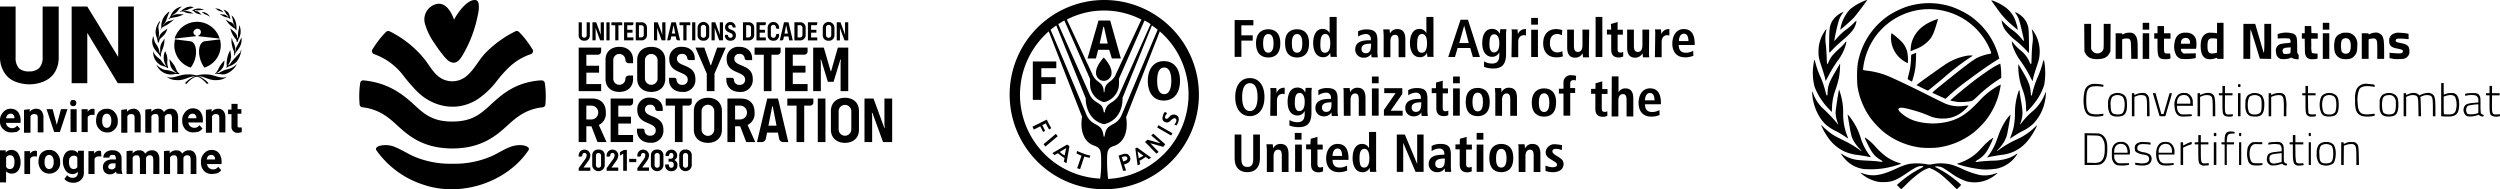
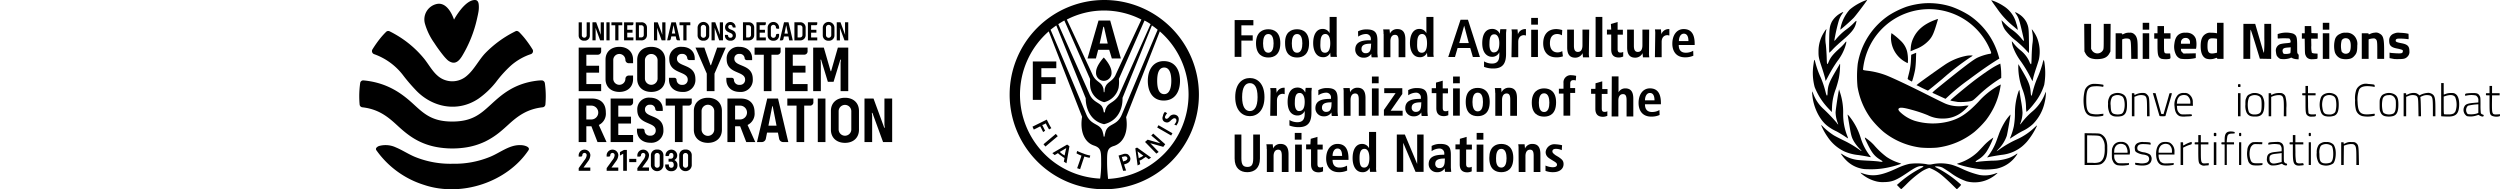
<svg xmlns="http://www.w3.org/2000/svg" width="766.094" height="58.002" viewBox="0 0 766.094 58.002">
  <defs>
    <clipPath id="clip-path">
-       <rect id="Rectangle_148070" data-name="Rectangle 148070" width="74.087" height="54.002" />
-     </clipPath>
+       </clipPath>
    <clipPath id="clip-path-2">
      <rect id="Rectangle_148075" data-name="Rectangle 148075" width="163.306" height="58.002" />
    </clipPath>
    <clipPath id="clip-path-3">
      <rect id="Rectangle_148077" data-name="Rectangle 148077" width="209.92" height="57.999" />
    </clipPath>
  </defs>
  <g id="Group_19559" data-name="Group 19559" transform="translate(-3703.634 -7200)">
    <g id="un-environment" transform="translate(3703.634 7202)">
      <g id="Group_7342" data-name="Group 7342" transform="translate(0 0)" clip-path="url(#clip-path)">
        <path id="Path_84775" data-name="Path 84775" d="M449.513,181.049l.464-.238a8.072,8.072,0,0,0-6.425-2.689c-2.332,0-3.51.939-5.14.939a1.767,1.767,0,0,1-1.285-.346s.7,1.166,3.509,1.166c1.987,0,3.509-1.166,4.913-1.166,1.857-.119,3.261,1.631,3.963,2.332" transform="translate(-386.062 -157.315)" />
        <path id="Path_84776" data-name="Path 84776" d="M485.565,181.049l-.464-.238a8.072,8.072,0,0,1,6.425-2.689c2.332,0,3.509.939,5.14.939a1.766,1.766,0,0,0,1.285-.346s-.7,1.166-3.51,1.166c-1.987,0-3.509-1.166-4.913-1.166-1.857-.119-3.369,1.631-3.963,2.332" transform="translate(-428.432 -157.315)" />
        <path id="Path_84777" data-name="Path 84777" d="M410.97,18.713a7.183,7.183,0,0,1-5.021-6.9,8.848,8.848,0,0,1,.238-1.749l4.676.583s1.749.119,1.749,3.272a7.867,7.867,0,0,1-1.641,4.795m4.2,0a7.183,7.183,0,0,0,5.021-6.9,8.848,8.848,0,0,0-.238-1.749l-4.676.583s-1.749.119-1.749,3.272a8.768,8.768,0,0,0,1.641,4.795M413.065,6.792a1.042,1.042,0,0,1,1.048,1.047,1.317,1.317,0,0,1-.7,1.047.116.116,0,0,0-.119.119c0,.119.238.119.345.119l6.209.7a7.288,7.288,0,0,0-6.9-5.14,7.166,7.166,0,0,0-6.9,5.14l6.2-.7c.119,0,.346,0,.346-.119s0-.119-.119-.119a1.36,1.36,0,0,1-.7-1.047,1.516,1.516,0,0,1,1.3-1.047M407.58,20.582c-.119.238-.939,0-1.523.119a4.822,4.822,0,0,1-5.6-2.926,5.6,5.6,0,0,0,2.57,1.641,8.569,8.569,0,0,1,3.391.939h.238a.116.116,0,0,0-.119-.119,3.559,3.559,0,0,1-1.749-2.106,20,20,0,0,1-.345-1.987,17.078,17.078,0,0,1,1.641,2.106c.443.81.561,1.749,1.5,2.332m-3.509-1.76a.218.218,0,0,1-.345-.119,9.255,9.255,0,0,0-1.641-.583,4.382,4.382,0,0,1-2.57-4.438,3.571,3.571,0,0,0,1.047,1.641c.7.7,1.047.7,1.4,1.285a8.524,8.524,0,0,0,1.522,1.749v-.119a6.941,6.941,0,0,1-.464-.939,4.558,4.558,0,0,1,.119-3.617,5.5,5.5,0,0,1,.7,2.808,4.464,4.464,0,0,0,.238,2.224c-.13-.238-.011,0-.011.108m-2.224-3.38a4.058,4.058,0,0,1-.464-.583c-.119-.237-1.285-1.4-1.4-1.749a3.963,3.963,0,0,1-.464-3.974s.119,0,.119.464a4.547,4.547,0,0,0,.94,2.224,4.975,4.975,0,0,1,.821,2.224.116.116,0,0,0,.119.119c.119.119.119-.119.119-.119V12.764a3.759,3.759,0,0,1,.7-1.987,1.582,1.582,0,0,0,.346-.583,1.48,1.48,0,0,1,.237-.346,7.158,7.158,0,0,1-.464,2.926c-.464,1.4-.7,1.641-.583,2.451Zm-.81-4.211a1.22,1.22,0,0,1-.119-.346c0-.108-.238-1.047-.238-1.166a4.8,4.8,0,0,1-.464-1.987,5.564,5.564,0,0,1,1.4-3.391,2.742,2.742,0,0,1-.346,1.047,2.434,2.434,0,0,0-.119,1.523c0,.119.119.939.119,1.285s-.119,1.285-.119,1.523v.119l.119-.119a2.344,2.344,0,0,1,.7-1.523c.583-.7,1.749-1.166,1.868-1.523a4.508,4.508,0,0,1-1.4,2.451c-1.166,1.166-.821.583-1.166,1.641a1.4,1.4,0,0,0-.237.464m.7-3.974a1.768,1.768,0,0,1,.119-.464c.238-.346,0-1.047.238-1.868a5.144,5.144,0,0,1,2.57-3.509.435.435,0,0,0-.238.346,18.214,18.214,0,0,0-.7,1.749A5.369,5.369,0,0,1,402.677,5.5c-.237.237-.119.237-.119.237s.119,0,.237-.237a2.823,2.823,0,0,1,1.4-1.048,4.778,4.778,0,0,0,1.749-.583,12.319,12.319,0,0,1-2.224,1.749c-1.048.583-1.166.464-1.868,1.285.108.119-.119.356-.119.356m2.451-3.509s0-.119.238-.237.346-.7.7-1.285A4.38,4.38,0,0,1,408.282,0s-.583.464-.7.583-.7.939-.939,1.166a8.819,8.819,0,0,1-1.285.939l-.119.119h.119A3.872,3.872,0,0,1,407,2.343h1.868a7.38,7.38,0,0,1-2.689.939c-1.868.346-1.523.346-1.868.583,0-.119,0,0-.119-.119m3.391-2.095s0-.119.346-.238.237-.346,1.166-.821a3.234,3.234,0,0,1,2.926-.346s-.464,0-.464.119-.7.237-.939.346a5.618,5.618,0,0,1-1.631.583c-.464.119-.238.119-.238.119h.119a4.334,4.334,0,0,1,1.641.119c.594.237.583.237.821.346s.464.119.583.237h-.939a5.326,5.326,0,0,1-1.749-.346,1.621,1.621,0,0,0-1.166-.237.939.939,0,0,1-.475.119m3.736-.475.346-.119A3.4,3.4,0,0,1,412.6.713a3.219,3.219,0,0,1,2.451.346h-.7c-.119,0-1.047.119-1.285.119s-.7-.119-.821,0,.464.238.464.238a1.473,1.473,0,0,1,.939.464c.464.464.7.7.821.7,0,0-1.285-.346-1.641-.464A3.828,3.828,0,0,1,411.78,1.3a2.521,2.521,0,0,1-.465-.119m3.034.475a3.2,3.2,0,0,1,1.4.346,3.63,3.63,0,0,1,1.166,1.166,4.977,4.977,0,0,0-.583-.346,4.208,4.208,0,0,0-1.047-.464c0-.011-.821-.594-.939-.7M418.324,20.7l.464-.464a9.336,9.336,0,0,0,.939-1.641,8.744,8.744,0,0,1,1.641-2.106,6.443,6.443,0,0,0-.119.821,2.823,2.823,0,0,1-.7,1.749,3.242,3.242,0,0,1-1.166,1.047s-.238.119-.238.238.346,0,.346,0a1.971,1.971,0,0,0,.583-.238,6.927,6.927,0,0,1,.939-.464,3.548,3.548,0,0,1,.939-.346c.583-.119,2.451-.583,3.153-1.868a6.049,6.049,0,0,1-.464,1.047c-.237.346-1.868,2.332-3.974,2.332a12.054,12.054,0,0,0-1.285-.119,2.447,2.447,0,0,0-.7-.119c.119.13-.356.13-.356.13m4.794-7.364a8.236,8.236,0,0,0-1.047,3.153c-.238,1.868.118,1.285-.119,2.106l-.119.238s.238-.119.82-.464a5.826,5.826,0,0,0,2.332-1.4,7.188,7.188,0,0,0,1.523-3.736.826.826,0,0,0-.238.464c0,.227-.238.583-.346.583,0,0-1.4,1.523-1.522,1.641a15.948,15.948,0,0,0-1.166,1.4c-.119.237-.7.821-.7.7v-.238a5.207,5.207,0,0,0,.583-1.166,7.579,7.579,0,0,0,.237-1.285c0-.367-.237-1.771-.237-2m1.166,1.749s-.119-.237,0-.346a2.19,2.19,0,0,0-.119-1.166,8.8,8.8,0,0,1-.7-2.926c0-.939.119-1.047.119-1.047s.238.821.238.939a5.834,5.834,0,0,1,.82,2.332,7.1,7.1,0,0,0-.119,1.047.414.414,0,0,0,.119-.237,7.691,7.691,0,0,1,.346-1.285,21.984,21.984,0,0,0,1.523-2.926,4.375,4.375,0,0,1-.583,3.034c-.939,1.523-.939,1.166-1.285,1.868a2.562,2.562,0,0,1-.356.713m.821-4.211c-.119,0,0-.583-.238-.821a7.121,7.121,0,0,1-1.749-3.391,10.3,10.3,0,0,0,1.047.939,5.86,5.86,0,0,1,.939,1.166c.119.464.119.939.238.939s.119-.583.119-.583a10.223,10.223,0,0,1,.119-1.641,5.652,5.652,0,0,0,.238-1.868,4.389,4.389,0,0,1,.464,1.987,4.242,4.242,0,0,1-.583,2.224,2.153,2.153,0,0,0-.238.821c-.238.227-.356.227-.356.227M423.475,2.7S425.224,3.747,425,7.256c0,0,0,.119-.119,0s-.464-.7-.7-.7a7.12,7.12,0,0,1-2.451-2.57.368.368,0,0,1,.237.119c.119.119.583.345.7.464s.7.119,1.166.583a3.272,3.272,0,0,1,.7,1.047s.119.119,0-.119-.119-.464-.345-.7a6.881,6.881,0,0,1-.346-1.523c-.141-.335-.259-.918-.367-1.155m-.356,1.166A1.982,1.982,0,0,0,423,3.283a3.153,3.153,0,0,0-.583-1.523,3.7,3.7,0,0,0-1.4-.821,6.973,6.973,0,0,1,.464.7c.237.238.237.464.346.583a3.657,3.657,0,0,1,.583.7.415.415,0,0,1,.119.238c0,.119-.119,0-.238-.119,0,0-.7-.583-1.047-.583a5.015,5.015,0,0,1-1.4-.237A5.4,5.4,0,0,0,421.7,3.272a2.074,2.074,0,0,1,1.415.594M421.013,1.76a3.1,3.1,0,0,0-2.57-1.166.415.415,0,0,0,.238.119c.119,0,.464.346.7.464a13.766,13.766,0,0,0,1.631.583" transform="translate(-352.541)" />
        <path id="Path_84778" data-name="Path 84778" d="M17.99.093V15.632a8.716,8.716,0,0,1-.7,3.617,6.938,6.938,0,0,1-1.868,2.57,8.232,8.232,0,0,1-2.808,1.523,11.865,11.865,0,0,1-3.617.583,12.5,12.5,0,0,1-3.617-.583A7.948,7.948,0,0,1,2.57,21.819,7.829,7.829,0,0,1,.7,19.13,8.6,8.6,0,0,1,0,15.621V.093H4.784V15.632a4.707,4.707,0,0,0,1.047,3.391,4.431,4.431,0,0,0,3.153.939,4.162,4.162,0,0,0,3.034-1.047,4.707,4.707,0,0,0,1.047-3.391V.093ZM41.012,23.579H36.1L26.747,8.148V23.579H21.953V.093h4.794l9.47,15.431V.093h4.794ZM3.5,38.654a3.311,3.311,0,0,1-2.451-.939A3.012,3.012,0,0,1,0,35.263v-.238a3.209,3.209,0,0,1,.464-1.868,3.968,3.968,0,0,1,1.166-1.285,2.706,2.706,0,0,1,1.641-.464,2.8,2.8,0,0,1,2.224.939,4.194,4.194,0,0,1,.821,2.57v.821H1.857A1.631,1.631,0,0,0,2.44,36.9a2.033,2.033,0,0,0,1.166.464,1.787,1.787,0,0,0,1.641-.821L6.187,37.6a3.337,3.337,0,0,1-1.166.939c-.475.011-.939.119-1.523.119m-.237-5.723a1.382,1.382,0,0,0-.939.346,2.2,2.2,0,0,0-.464,1.047h2.57V34.2a1.192,1.192,0,0,0-.346-.939.947.947,0,0,0-.821-.335m5.842-1.4v.821a2.5,2.5,0,0,1,1.987-.939,1.988,1.988,0,0,1,1.641.7,3.11,3.11,0,0,1,.583,1.987v4.557H11.565V34.1a1.372,1.372,0,0,0-.238-.821,1.347,1.347,0,0,0-.821-.238,1.17,1.17,0,0,0-1.166.7v5.021H7.354V31.753Zm8.3,4.795,1.285-4.795h1.987l-2.332,7.008H16.6l-2.332-7.008h1.857ZM21.5,29.659a1.645,1.645,0,0,1,.238-.7c.119-.238.464-.238.7-.238a.993.993,0,0,1,.7.238.851.851,0,0,1,.238.7,1.237,1.237,0,0,1-.238.7.851.851,0,0,1-.7.238.993.993,0,0,1-.7-.238.928.928,0,0,1-.238-.7m1.987,8.887H21.618V31.537h1.868Zm5.486-5.259h-.7a1.424,1.424,0,0,0-1.4.7v4.557H25V31.538h1.868v.821a1.832,1.832,0,0,1,1.523-.939,1.035,1.035,0,0,1,.583.119Zm.475,1.749a4.961,4.961,0,0,1,.346-1.868,2.492,2.492,0,0,1,1.166-1.285,2.83,2.83,0,0,1,1.749-.464,2.834,2.834,0,0,1,2.332.939,3.893,3.893,0,0,1,1.048,2.332v.464a3.194,3.194,0,0,1-.939,2.57,2.847,2.847,0,0,1-2.332.939,3.224,3.224,0,0,1-2.332-.939,3.554,3.554,0,0,1-1.037-2.689m1.868.119a2.736,2.736,0,0,0,.346,1.523,1.239,1.239,0,0,0,1.047.583,1.225,1.225,0,0,0,1.048-.583,3.071,3.071,0,0,0,.345-1.641,2.737,2.737,0,0,0-.345-1.523,1.239,1.239,0,0,0-1.048-.583,1.225,1.225,0,0,0-1.047.583,2.919,2.919,0,0,0-.346,1.641m7.591-3.628v.821a2.5,2.5,0,0,1,1.987-.939,1.988,1.988,0,0,1,1.641.7,3.11,3.11,0,0,1,.583,1.987v4.557H41.249V34.1a1.372,1.372,0,0,0-.238-.821,1.347,1.347,0,0,0-.821-.238,1.17,1.17,0,0,0-1.166.7v5.021H37.157V31.753Zm7.483,0v.821a2.5,2.5,0,0,1,1.987-.939,1.858,1.858,0,0,1,1.868,1.048,2.35,2.35,0,0,1,2.106-1.048,1.988,1.988,0,0,1,1.641.7,3.365,3.365,0,0,1,.583,1.987v4.557H52.706V34.216a2.229,2.229,0,0,0-.238-.939c-.119-.238-.464-.238-.821-.238a1.122,1.122,0,0,0-1.166.821v4.795H48.614V34.216a2.229,2.229,0,0,0-.238-.939c-.119-.238-.464-.238-.821-.238a1.17,1.17,0,0,0-1.166.7v5.021H44.521V31.753c.108-.227,1.868-.227,1.868-.227m12.85,7.127a3.311,3.311,0,0,1-2.451-.939,3.668,3.668,0,0,1-.939-2.57v-.237a3.21,3.21,0,0,1,.464-1.868,3.971,3.971,0,0,1,1.166-1.285,2.706,2.706,0,0,1,1.641-.464,2.8,2.8,0,0,1,2.224.939,4.194,4.194,0,0,1,.821,2.57v.821H57.728a1.631,1.631,0,0,0,.583,1.166,2.033,2.033,0,0,0,1.166.464,1.786,1.786,0,0,0,1.641-.821l.939,1.047a3.335,3.335,0,0,1-1.166.939,7.352,7.352,0,0,1-1.652.238m-.227-5.723a1.382,1.382,0,0,0-.939.346,2.149,2.149,0,0,0-.464,1.047h2.57V34.2a1.192,1.192,0,0,0-.346-.939.961.961,0,0,0-.821-.335m5.842-1.4v.821a2.5,2.5,0,0,1,1.987-.939,1.987,1.987,0,0,1,1.641.7,3.11,3.11,0,0,1,.583,1.987v4.557H67.2V34.1a1.372,1.372,0,0,0-.237-.821,1.347,1.347,0,0,0-.821-.238,1.17,1.17,0,0,0-1.166.7v5.021H63.094V31.753ZM72.8,29.777v1.749h1.166v1.4H72.8V36.44a.858.858,0,0,0,.119.583c.119.119.238.119.583.119h.583v1.4a3.385,3.385,0,0,1-1.166.238A1.789,1.789,0,0,1,70.934,36.8V33.06H69.886v-1.4h1.047V29.907H72.8Zm-66.5,18a4.222,4.222,0,0,1-.7,2.57,2.5,2.5,0,0,1-1.987.939,2.377,2.377,0,0,1-1.749-.7v3.38H0V44.15H1.749v.7A2.1,2.1,0,0,1,3.5,44.031a2.464,2.464,0,0,1,1.987.939,5,5,0,0,1,.821,2.808m-1.868-.119a2.736,2.736,0,0,0-.346-1.523,1.114,1.114,0,0,0-1.047-.464,1.17,1.17,0,0,0-1.166.7v2.808a1.179,1.179,0,0,0,1.166.7c.918-.011,1.393-.713,1.393-2.224m6.889-1.641h-.7a1.424,1.424,0,0,0-1.4.7V51.4H7.472V44.387H9.222v.821a1.832,1.832,0,0,1,1.523-.939,1.035,1.035,0,0,1,.583.119v1.631m.464,1.641a4.958,4.958,0,0,1,.346-1.868A2.491,2.491,0,0,1,13.3,44.506a2.83,2.83,0,0,1,1.749-.464,2.834,2.834,0,0,1,2.332.939,3.893,3.893,0,0,1,1.048,2.332v.464a3.194,3.194,0,0,1-.939,2.57,3.486,3.486,0,0,1-2.332.939,3.224,3.224,0,0,1-2.332-.939,3.807,3.807,0,0,1-1.037-2.689m1.868.119a2.736,2.736,0,0,0,.346,1.523,1.239,1.239,0,0,0,1.047.583A1.225,1.225,0,0,0,16.1,49.3a3.07,3.07,0,0,0,.346-1.641,2.736,2.736,0,0,0-.346-1.523,1.239,1.239,0,0,0-1.047-.583,1.225,1.225,0,0,0-1.047.583,3.2,3.2,0,0,0-.346,1.641m5.615-.119a4.223,4.223,0,0,1,.7-2.57,2.276,2.276,0,0,1,2.106-.939,2.1,2.1,0,0,1,1.749.821l.119-.7H25.7V51.05a2.748,2.748,0,0,1-.464,1.641,3.242,3.242,0,0,1-1.166,1.047,3.826,3.826,0,0,1-1.749.346,3.753,3.753,0,0,1-1.523-.346,2.494,2.494,0,0,1-1.047-.821l.821-1.166a2.039,2.039,0,0,0,1.641.821,1.768,1.768,0,0,0,1.166-.346,1.545,1.545,0,0,0,.464-1.166v-.346a2.138,2.138,0,0,1-1.641.7,2.464,2.464,0,0,1-1.987-.939,4.806,4.806,0,0,1-.939-2.818m1.868.119a3.026,3.026,0,0,0,.346,1.523,1.239,1.239,0,0,0,1.047.583A1.288,1.288,0,0,0,23.7,49.3V46.374c-.238-.464-.583-.583-1.166-.583a1.225,1.225,0,0,0-1.047.583c-.227.119-.346.7-.346,1.4m9.934-1.76h-.7a1.424,1.424,0,0,0-1.4.7V51.4H27.1V44.387h1.749v.821a1.832,1.832,0,0,1,1.523-.939,1.035,1.035,0,0,1,.583.119Zm4.676,5.259c-.119-.238-.119-.346-.238-.583a2.485,2.485,0,0,1-1.749.821,2.357,2.357,0,0,1-1.641-.583,2.545,2.545,0,0,1-.583-1.641,2.1,2.1,0,0,1,.821-1.749,3.492,3.492,0,0,1,2.332-.583h.821v-.345a1.709,1.709,0,0,0-.237-.821c-.119-.237-.464-.237-.821-.237a.974.974,0,0,0-.7.237.878.878,0,0,0-.237.583H31.65A2.3,2.3,0,0,1,32,45.208a2.655,2.655,0,0,1,1.047-.821,3.17,3.17,0,0,1,1.523-.238,2.754,2.754,0,0,1,1.987.7,2.466,2.466,0,0,1,.7,1.868v3.034a4.558,4.558,0,0,0,.237,1.523V51.4Zm-1.522-1.285c.237,0,.583,0,.7-.238a.926.926,0,0,0,.464-.464V48.124h-.7c-.939,0-1.4.346-1.523.939v.119a.878.878,0,0,0,.238.583,3.425,3.425,0,0,0,.821.227m6.425-5.723v.821a2.5,2.5,0,0,1,1.987-.939A1.858,1.858,0,0,1,44.51,45.2a2.35,2.35,0,0,1,2.106-1.048,1.987,1.987,0,0,1,1.641.7,3.29,3.29,0,0,1,.583,1.987V51.4H46.973V46.958a2.228,2.228,0,0,0-.238-.939.9.9,0,0,0-.821-.346,1.121,1.121,0,0,0-1.166.821v4.913H42.88V46.968a2.229,2.229,0,0,0-.238-.939c-.119-.346-.346-.346-.821-.346a1.17,1.17,0,0,0-1.166.7v5.021H38.787V44.4a9.657,9.657,0,0,1,1.868-.13m11.338,0v.821a2.5,2.5,0,0,1,1.987-.939A1.858,1.858,0,0,1,55.849,45.2a2.35,2.35,0,0,1,2.106-1.048,1.988,1.988,0,0,1,1.641.7,3.365,3.365,0,0,1,.583,1.987V51.4H58.429V46.958a2.228,2.228,0,0,0-.238-.939.9.9,0,0,0-.821-.346,1.121,1.121,0,0,0-1.166.821v4.913H54.337V46.968a2.229,2.229,0,0,0-.238-.939c-.119-.346-.464-.346-.821-.346a1.17,1.17,0,0,0-1.166.7v5.021H50.244V44.4a8.513,8.513,0,0,1,1.749-.13M64.973,51.4a3.31,3.31,0,0,1-2.451-.939,3.668,3.668,0,0,1-.939-2.57v-.238a3.209,3.209,0,0,1,.464-1.868A3.967,3.967,0,0,1,63.213,44.5a2.705,2.705,0,0,1,1.641-.464,2.8,2.8,0,0,1,2.224.939,4.193,4.193,0,0,1,.821,2.57v.821H63.461a1.631,1.631,0,0,0,.583,1.166,2.033,2.033,0,0,0,1.166.464,1.787,1.787,0,0,0,1.641-.821l.939,1.047a3.335,3.335,0,0,1-1.166.939,9.486,9.486,0,0,1-1.652.238m-.238-5.842a1.382,1.382,0,0,0-.939.346,2.2,2.2,0,0,0-.464,1.047H65.9v-.108a1.191,1.191,0,0,0-.346-.939.937.937,0,0,0-.821-.346" transform="translate(0 -0.082)" />
      </g>
    </g>
    <g id="ecosystem-restoration" transform="translate(3813.721 7200)">
      <g id="Group_7344" data-name="Group 7344" transform="translate(0 0)" clip-path="url(#clip-path-2)">
        <path id="Path_84779" data-name="Path 84779" d="M69.133,54.194a34.163,34.163,0,0,0-2.461-3.49q-.535-.656-1.119-1.277c-.435-.452-.948-1.142-1.653-.784q-.367.18-.732.372A33.7,33.7,0,0,0,54.7,55.294c-1.936,2.008-3.411,5-5.5,6.814a6.776,6.776,0,0,1-9.316.007c-1.478-1.3-2.721-3.529-3.969-5.075a31.516,31.516,0,0,0-7.449-6.62,33.073,33.073,0,0,0-3.146-1.777.929.929,0,0,0-1.052.174A22.725,22.725,0,0,0,22.547,50.7a33.777,33.777,0,0,0-2.468,3.49.993.993,0,0,0,.534,1.469,19.259,19.259,0,0,1,9.025,6.688,53.55,53.55,0,0,0,3.514,4.1c4.993,5.469,12.909,7.206,19.4,2.854h0a25.731,25.731,0,0,0,5.38-5.091,35.786,35.786,0,0,1,4.621-5.1,18.027,18.027,0,0,1,4.481-2.853,15.668,15.668,0,0,1,1.563-.6.989.989,0,0,0,.534-1.469" transform="translate(-16.032 -39.056)" />
        <path id="Path_84780" data-name="Path 84780" d="M71.338,227.49a6.551,6.551,0,0,0-1.253-.075c-3.2.073-5.975,2.393-8.879,3.575a28.431,28.431,0,0,1-11.335,2.132,28.825,28.825,0,0,1-11.79-2.132c-1.982-.835-3.759-2.033-5.744-2.863a7.426,7.426,0,0,0-4.927-.508,1.892,1.892,0,0,0-1.09.638.637.637,0,0,0,.04.763,28.146,28.146,0,0,0,14.527,10.565c11.614,3.918,25.6-.924,32.068-10.608.575-.922-.951-1.374-1.618-1.487" transform="translate(-21.089 -182.946)" />
        <path id="Path_84781" data-name="Path 84781" d="M56.864,126.82a.979.979,0,0,0-1-.807,12.517,12.517,0,0,0-1.485.106c-7.055.892-10.856,4.378-13.993,7.249-3.21,2.938-5.746,5.259-11.9,5.259-6.065,0-8.587-2.318-11.779-5.253-3.262-3-7.782-6.653-15.419-7.36a.936.936,0,0,0-1,.807A29.11,29.11,0,0,0,0,130.863c0,.861.041,1.712.116,2.553a.939.939,0,0,0,.838.844c4.681.527,7.537,2.644,10.36,5.239,2.888,2.656,6.349,5.835,12.443,6.952l.045.009a27.064,27.064,0,0,0,8.355.174,21.286,21.286,0,0,0,6.4-1.87,23.344,23.344,0,0,0,4.613-2.981c.893-.727,1.746-1.5,2.6-2.279,2.84-2.6,5.711-4.72,10.427-5.246a.945.945,0,0,0,.844-.85c.074-.839.116-1.687.116-2.546a29.207,29.207,0,0,0-.285-4.044" transform="translate(0 -101.38)" />
        <path id="Path_84782" data-name="Path 84782" d="M118.7,1.154c-.1-.6-.371-1.034-.894-1.133-.022,0-.049-.007-.072-.01a1.934,1.934,0,0,0-.428,0c-1.409.152-2.679,1.338-3.594,2.338a21.421,21.421,0,0,0-2.547,3.662c-.79-2.287-2.534-5.387-5.3-4.788a4.846,4.846,0,0,0-3.611,6.048A19.322,19.322,0,0,0,105.1,13.15a44.991,44.991,0,0,0,2.965,4.068A12.521,12.521,0,0,0,109,18.229a3.41,3.41,0,0,0,1.7.955c1.332.235,2.239-.916,2.881-1.916a38.011,38.011,0,0,0,4.658-11.648c.136-.607.289-1.261.4-1.924a8.318,8.318,0,0,0,.069-2.54" transform="translate(-82.121 0)" />
        <path id="Path_84783" data-name="Path 84783" d="M728.51,40.163a1.625,1.625,0,0,0,1.78-1.672v-2.4a1.792,1.792,0,0,0-3.577,0v2.4a1.635,1.635,0,0,0,1.8,1.672m-.811-4.049a.807.807,0,0,1,1.614,0v2.351a.807.807,0,0,1-1.614,0Z" transform="translate(-584.672 -27.69)" />
        <path id="Path_84784" data-name="Path 84784" d="M749.591,37.136l-.041-.381h.074l1.358,3.717h1.159V34.925h-.985v3.336l.05.381h-.075l-1.366-3.717h-1.151v5.547h.977Z" transform="translate(-602.291 -28.099)" />
        <path id="Path_84785" data-name="Path 84785" d="M528.895,153.279c-2.608,0-4.32,1.592-4.32,4.021v5.773c0,2.428,1.712,4.021,4.32,4.021,2.588,0,4.28-1.593,4.28-4.021V157.3c0-2.428-1.692-4.021-4.28-4.021m1.931,9.734a1.941,1.941,0,0,1-3.882,0V157.36a1.941,1.941,0,0,1,3.882,0Z" transform="translate(-422.042 -123.319)" />
        <path id="Path_84786" data-name="Path 84786" d="M585.55,158.742c0-2.687-1.533-4.24-4.2-4.24h-4.12v13.337h2.349V163h1.552L583,167.839h2.767L583.4,162.6a3.837,3.837,0,0,0,2.15-3.862m-4.439,2.17h-1.533v-4.24h1.533a2.12,2.12,0,0,1,0,4.24" transform="translate(-464.406 -124.303)" />
        <rect id="Rectangle_148071" data-name="Rectangle 148071" width="2.349" height="13.337" transform="translate(140.514 30.199)" />
        <path id="Path_84787" data-name="Path 84787" d="M743.785,153.279c-2.608,0-4.32,1.592-4.32,4.021v5.773c0,2.428,1.712,4.021,4.32,4.021,2.587,0,4.28-1.593,4.28-4.021V157.3c0-2.428-1.692-4.021-4.28-4.021m1.931,9.734a1.941,1.941,0,0,1-3.881,0V157.36a1.941,1.941,0,0,1,3.881,0Z" transform="translate(-594.93 -123.319)" />
        <path id="Path_84788" data-name="Path 84788" d="M798.23,154.5v8.022l.12.916h-.179l-3.285-8.938h-2.767v13.336h2.349v-8.022l-.1-.915h.179l3.265,8.937H800.6V154.5Z" transform="translate(-637.293 -124.304)" />
        <path id="Path_84789" data-name="Path 84789" d="M480.478,156.672H483.3v11.167h2.349V156.672h1.923a1.016,1.016,0,0,0,.883-.867v-1.3h-7.982v2.17Z" transform="translate(-386.565 -124.303)" />
        <path id="Path_84790" data-name="Path 84790" d="M671.13,156.672h2.827v11.167h2.349V156.672h1.923a1.017,1.017,0,0,0,.883-.867v-1.3H671.13v2.17Z" transform="translate(-539.952 -124.303)" />
        <path id="Path_84791" data-name="Path 84791" d="M605.029,38.808V36.589a1.612,1.612,0,0,0-1.755-1.664h-1.689v5.547h1.689a1.611,1.611,0,0,0,1.755-1.664m-2.467.762V35.827h.679a.744.744,0,0,1,.811.795v2.153a.744.744,0,0,1-.811.795Z" transform="translate(-484 -28.099)" />
        <path id="Path_84792" data-name="Path 84792" d="M685.68,38.808V36.589a1.612,1.612,0,0,0-1.755-1.664h-1.689v5.547h1.689a1.612,1.612,0,0,0,1.755-1.664m-2.467.762V35.827h.679a.744.744,0,0,1,.811.795v2.153a.744.744,0,0,1-.811.795Z" transform="translate(-548.887 -28.099)" />
        <path id="Path_84793" data-name="Path 84793" d="M625.629,39.57h-1.887V38.113h1.623v-.878h-1.623V35.827h1.464a.423.423,0,0,0,.423-.423v-.479h-2.864v5.547h2.864Z" transform="translate(-501.04 -28.099)" />
        <path id="Path_84794" data-name="Path 84794" d="M706.28,39.57h-1.888V38.113h1.623v-.878h-1.623V35.827h1.466a.423.423,0,0,0,.421-.388v-.514h-2.865v5.547h2.865Z" transform="translate(-565.927 -28.099)" />
        <path id="Path_84795" data-name="Path 84795" d="M642.021,40.164a1.593,1.593,0,0,0,1.747-1.631v-.455H643.2a.423.423,0,0,0-.4.422v.008a.774.774,0,0,1-1.548,0V36.074a.774.774,0,0,1,1.548,0v.007a.423.423,0,0,0,.423.423h.554v-.455a1.76,1.76,0,0,0-3.51,0v2.484a1.6,1.6,0,0,0,1.763,1.631" transform="translate(-515.114 -27.691)" />
        <path id="Path_84796" data-name="Path 84796" d="M660.409,40.03l.152-.766h1.383l.23,1.209h1.094l-1.308-5.547h-1.374l-1.308,5.547h.592a.534.534,0,0,0,.54-.442m.814-4.128h.058l.488,2.484h-1.035Z" transform="translate(-530.417 -28.099)" />
        <path id="Path_84797" data-name="Path 84797" d="M626.712,154.5l-3.145,13.337h1.422a1.282,1.282,0,0,0,1.3-1.063l.366-1.843h3.324l.367,1.85a1.283,1.283,0,0,0,1.3,1.056h1.522L630.016,154.5Zm.358,8.321,1.174-5.972h.14l1.174,5.972Z" transform="translate(-501.686 -124.302)" />
        <path id="Path_84798" data-name="Path 84798" d="M399.985,156.67A1.018,1.018,0,0,0,401,155.653V154.5h-6.887v13.337H401v-2.17h-4.538v-3.5h3.9v-2.11h-3.9v-3.384Z" transform="translate(-317.082 -124.303)" />
        <path id="Path_84799" data-name="Path 84799" d="M443.512,162.978c0-4.817-5.653-3.543-5.653-6.251a1.4,1.4,0,0,1,1.553-1.453,1.44,1.44,0,0,1,1.605,1.262v-.011a.642.642,0,0,0,.609.64h1.687v-.517c0-2.11-1.533-3.543-3.922-3.543a3.55,3.55,0,0,0-3.881,3.782c0,4.658,5.653,3.5,5.653,6.251a1.532,1.532,0,0,1-1.672,1.612,1.574,1.574,0,0,1-1.748-1.522v.014a.643.643,0,0,0-.628-.642h-1.706v.538c0,2.289,1.633,3.782,4.1,3.782a3.676,3.676,0,0,0,4-3.941" transform="translate(-350.306 -123.179)" />
        <path id="Path_84800" data-name="Path 84800" d="M346.356,163h1.552l1.872,4.837h2.767l-2.369-5.235a3.837,3.837,0,0,0,2.15-3.862c0-2.687-1.533-4.24-4.2-4.24h-4.121v13.337h2.349Zm0-6.33h1.533a2.12,2.12,0,0,1,0,4.24h-1.533Z" transform="translate(-276.768 -124.303)" />
        <path id="Path_84801" data-name="Path 84801" d="M440.087,73.446c-2.608,0-4.319,1.592-4.319,4.021v5.773c0,2.428,1.712,4.021,4.319,4.021,2.588,0,4.28-1.592,4.28-4.021V77.467c0-2.428-1.692-4.021-4.28-4.021m1.931,9.734a1.941,1.941,0,0,1-3.881,0V77.526a1.941,1.941,0,0,1,3.881,0Z" transform="translate(-350.594 -59.09)" />
        <path id="Path_84802" data-name="Path 84802" d="M534.786,74.659h-1.018l-.158.459-1.731,4.937h-.139l-1.606-4.533c.028.066.055.135.082.211l-.371-1.073h-1.018l.112,0h-1.817l3.464,7.962V88h2.368V82.623l3.444-7.962h-1.723l.112,0" transform="translate(-424.091 -60.066)" />
        <path id="Path_84803" data-name="Path 84803" d="M719.986,78.35h.2l-.12.916V88h2.349V74.667h-3.185l-2.07,7.226h-.14l-2.09-7.226h-3.265V88h2.349V79.265l-.1-.916h.179l2.07,6.788h1.752Z" transform="translate(-572.564 -60.073)" />
        <path id="Path_84804" data-name="Path 84804" d="M350.9,85.835h-4.538v-3.5h3.9v-2.11h-3.9V76.838l3.521,0a1.018,1.018,0,0,0,1.018-1.017V74.668h-6.887V88H350.9Z" transform="translate(-276.769 -60.073)" />
        <path id="Path_84805" data-name="Path 84805" d="M390.359,87.26c2.528,0,4.2-1.553,4.2-3.921V82.243h-1.376a1.016,1.016,0,0,0-.973,1.015v.02a1.862,1.862,0,0,1-3.722,0V77.426a1.862,1.862,0,0,1,3.722,0v.017a1.017,1.017,0,0,0,1.017,1.018h1.331V77.366c0-2.369-1.672-3.921-4.2-3.921-2.548,0-4.24,1.553-4.24,3.921v5.972c0,2.369,1.692,3.921,4.24,3.921" transform="translate(-310.649 -59.09)" />
        <path id="Path_84806" data-name="Path 84806" d="M488.018,77.067a1.4,1.4,0,0,1,1.552-1.453,1.44,1.44,0,0,1,1.605,1.262v-.011a.642.642,0,0,0,.609.64h1.687v-.518c0-2.11-1.533-3.543-3.921-3.543a3.55,3.55,0,0,0-3.881,3.782c0,4.658,5.653,3.5,5.653,6.25a1.532,1.532,0,0,1-1.672,1.612,1.575,1.575,0,0,1-1.748-1.522v.014a.643.643,0,0,0-.628-.642H485.57v.538c0,2.289,1.632,3.782,4.1,3.782a3.676,3.676,0,0,0,4-3.941c0-4.817-5.653-3.543-5.653-6.25" transform="translate(-390.661 -59.089)" />
        <path id="Path_84807" data-name="Path 84807" d="M579.633,87.26a3.676,3.676,0,0,0,4-3.941c0-4.817-5.653-3.543-5.653-6.25a1.4,1.4,0,0,1,1.553-1.453,1.44,1.44,0,0,1,1.605,1.262v-.011a.642.642,0,0,0,.609.64h1.687v-.518c0-2.11-1.533-3.543-3.921-3.543a3.551,3.551,0,0,0-3.882,3.782c0,4.658,5.653,3.5,5.653,6.25a1.532,1.532,0,0,1-1.672,1.612,1.575,1.575,0,0,1-1.748-1.522v.014a.643.643,0,0,0-.628-.642h-1.706v.538c0,2.289,1.632,3.782,4.1,3.782" transform="translate(-463.04 -59.09)" />
        <path id="Path_84808" data-name="Path 84808" d="M622.63,88h2.349V76.837H626.9a1.016,1.016,0,0,0,.883-.867v-1.3H619.8v2.17h2.826V88Z" transform="translate(-498.658 -60.073)" />
        <path id="Path_84809" data-name="Path 84809" d="M673.542,76.789a1.017,1.017,0,0,0,1.013-.933V74.621h-6.887V87.958h6.887v-2.17h-4.539v-3.5h3.9v-2.11h-3.9V76.791Z" transform="translate(-537.167 -60.036)" />
        <path id="Path_84810" data-name="Path 84810" d="M345.73,40.595a1.552,1.552,0,0,0,1.709-1.585V34.964h-.974v4.021a.74.74,0,0,1-1.478,0V34.964h-.974V39.01a1.559,1.559,0,0,0,1.717,1.585" transform="translate(-276.773 -28.13)" />
        <path id="Path_84811" data-name="Path 84811" d="M366.571,37.17l-.041-.38h.074l1.354,3.707h1.156V34.965h-.982v3.327l.049.38h-.074l-1.362-3.707H365.6V40.5h.974Z" transform="translate(-294.138 -28.131)" />
        <rect id="Rectangle_148072" data-name="Rectangle 148072" width="0.974" height="5.532" transform="translate(75.744 6.834)" />
        <path id="Path_84812" data-name="Path 84812" d="M396.548,40.5h.974V35.865h1.164v-.9h-3.311v.9h1.172Z" transform="translate(-318.097 -28.131)" />
        <path id="Path_84813" data-name="Path 84813" d="M418.044,39.6h-1.883V38.144h1.618v-.875h-1.618v-1.4h1.461a.422.422,0,0,0,.422-.422v-.478h-2.857V40.5h2.857Z" transform="translate(-334.035 -28.131)" />
        <path id="Path_84814" data-name="Path 84814" d="M436.954,38.837V36.624a1.607,1.607,0,0,0-1.75-1.659h-1.684V40.5H435.2a1.607,1.607,0,0,0,1.75-1.659m-2.461.76V35.865h.677a.742.742,0,0,1,.809.793V38.8a.742.742,0,0,1-.809.793Z" transform="translate(-348.784 -28.131)" />
        <path id="Path_84815" data-name="Path 84815" d="M464.607,38.293l.05.38h-.074l-1.362-3.707h-1.148V40.5h.975V37.17l-.042-.38h.074l1.354,3.707h1.156V34.965h-.983Z" transform="translate(-371.756 -28.131)" />
        <path id="Path_84816" data-name="Path 84816" d="M503.287,40.5h.974V35.865h1.164v-.9h-3.311v.9h1.173Z" transform="translate(-403.972 -28.131)" />
-         <rect id="Rectangle_148073" data-name="Rectangle 148073" width="0.974" height="5.532" transform="translate(102.015 6.834)" />
        <path id="Path_84817" data-name="Path 84817" d="M532.25,40.187a1.621,1.621,0,0,0,1.775-1.668V36.125a1.787,1.787,0,0,0-3.567,0v2.395a1.63,1.63,0,0,0,1.792,1.668m-.809-4.037a.805.805,0,0,1,1.61,0v2.345a.805.805,0,0,1-1.61,0Z" transform="translate(-426.775 -27.722)" />
        <path id="Path_84818" data-name="Path 84818" d="M553.27,37.17l-.041-.38h.074l1.354,3.707h1.156V34.965h-.982v3.327l.049.38h-.074l-1.362-3.707H552.3V40.5h.974Z" transform="translate(-444.345 -28.131)" />
        <path id="Path_84819" data-name="Path 84819" d="M483.769,40.058l.152-.767H485.3l.152.767a.545.545,0,0,0,.535.439h.634l-1.3-5.532h-1.371l-1.3,5.532h.593a.545.545,0,0,0,.535-.439m.813-4.119h.058l.487,2.477h-1.032Z" transform="translate(-388.305 -28.131)" />
        <path id="Path_84820" data-name="Path 84820" d="M575,40.2a1.523,1.523,0,0,0,1.658-1.633c0-2-2.342-1.468-2.342-2.59a.579.579,0,0,1,.643-.6.6.6,0,0,1,.665.523v0a.266.266,0,0,0,.253.265h.7v-.214a1.62,1.62,0,0,0-3.233.1c0,1.93,2.342,1.451,2.342,2.589a.635.635,0,0,1-.693.668.653.653,0,0,1-.724-.631v.006a.266.266,0,0,0-.259-.266H573.3v.223A1.54,1.54,0,0,0,575,40.2" transform="translate(-461.243 -27.737)" />
        <path id="Path_84821" data-name="Path 84821" d="M346.87,238.084a3.354,3.354,0,0,0,.725-1.9,1.8,1.8,0,0,0-3.587-.057v.525h.658a.467.467,0,0,0,.467-.468.664.664,0,1,1,1.326.048,2.737,2.737,0,0,1-.687,1.5l-1.755,2.442v.82h3.558v-1.011h-2.042v-.057Z" transform="translate(-276.769 -188.654)" />
-         <path id="Path_84822" data-name="Path 84822" d="M367.19,234.487a1.729,1.729,0,0,0-1.927,1.736v3.148a1.927,1.927,0,0,0,3.835,0v-3.148a1.718,1.718,0,0,0-1.908-1.736m.782,4.856a.79.79,0,0,1-1.574,0v-3.091a.79.79,0,0,1,1.574,0Z" transform="translate(-293.869 -188.654)" />
        <path id="Path_84823" data-name="Path 84823" d="M390.717,238.084a3.354,3.354,0,0,0,.725-1.9,1.8,1.8,0,0,0-3.587-.057v.525h.658a.467.467,0,0,0,.467-.468.664.664,0,1,1,1.326.048,2.736,2.736,0,0,1-.687,1.5l-1.755,2.442v.82h3.558v-1.011h-2.041v-.057Z" transform="translate(-312.046 -188.654)" />
        <path id="Path_84824" data-name="Path 84824" d="M408.739,235.731V236.8l.907-.524h.086v5.189h1.125v-6.391h-.887Z" transform="translate(-328.848 -189.126)" />
        <rect id="Rectangle_148074" data-name="Rectangle 148074" width="2.166" height="1.002" transform="translate(82.731 48.68)" />
        <path id="Path_84825" data-name="Path 84825" d="M438.854,238.084a3.353,3.353,0,0,0,.725-1.9,1.8,1.8,0,0,0-3.587-.057v.525h.658a.467.467,0,0,0,.467-.468.664.664,0,1,1,1.326.048,2.737,2.737,0,0,1-.687,1.5L436,240.173v.82h3.558v-1.011h-2.041v-.057Z" transform="translate(-350.774 -188.654)" />
        <path id="Path_84826" data-name="Path 84826" d="M459.175,234.487a1.729,1.729,0,0,0-1.927,1.736v3.148a1.927,1.927,0,0,0,3.835,0v-3.148a1.718,1.718,0,0,0-1.908-1.736m.782,4.856a.79.79,0,0,1-1.574,0v-3.091a.79.79,0,0,1,1.574,0Z" transform="translate(-367.875 -188.654)" />
        <path id="Path_84827" data-name="Path 84827" d="M482.554,237.73v-.067a1.567,1.567,0,0,0,.821-1.5,1.8,1.8,0,0,0-3.587-.019v.334h.772a.362.362,0,0,0,.357-.343h0a.62.62,0,0,1,.655-.61c.391,0,.649.267.649.8,0,.6-.286.964-.773.964h-.725v.916h.83c.477,0,.763.362.763.963s-.305.9-.753.9a.7.7,0,0,1-.735-.763v-.248H479.7v.324a1.7,1.7,0,0,0,1.87,1.727,1.732,1.732,0,0,0,1.879-1.774,1.621,1.621,0,0,0-.9-1.6" transform="translate(-385.94 -188.654)" />
        <path id="Path_84828" data-name="Path 84828" d="M503.623,234.487a1.729,1.729,0,0,0-1.927,1.736v3.148a1.927,1.927,0,0,0,3.835,0v-3.148a1.718,1.718,0,0,0-1.908-1.736m.782,4.856a.79.79,0,0,1-1.574,0v-3.091a.79.79,0,0,1,1.574,0Z" transform="translate(-403.635 -188.654)" />
      </g>
    </g>
    <g id="fao" transform="translate(4013.026 7200)">
      <path id="Path_84829" data-name="Path 84829" d="M136.95,12.2h5.74v1.611h-3.675v3.071h3.474v1.611h-3.474v4.984H136.95Z" transform="translate(-68 -6.057)" />
      <g id="Group_7347" data-name="Group 7347" transform="translate(0 0)">
        <g id="Group_7346" data-name="Group 7346" clip-path="url(#clip-path-3)">
          <path id="Path_84830" data-name="Path 84830" d="M153.726,17.8c1.762,0,3.675.906,3.675,4.279,0,3.575-1.963,4.38-3.675,4.38s-3.776-.806-3.776-4.38c0-3.424,2.064-4.279,3.776-4.279m0,7.2c1.309,0,1.611-1.51,1.611-2.87s-.3-2.87-1.611-2.87-1.611,1.51-1.611,2.87.3,2.87,1.611,2.87" transform="translate(-74.455 -8.838)" />
          <path id="Path_84831" data-name="Path 84831" d="M171.322,17.8c1.762,0,3.675.906,3.675,4.279,0,3.575-1.963,4.38-3.675,4.38-1.762,0-3.675-.806-3.675-4.38-.1-3.424,1.913-4.279,3.675-4.279m0,7.2c1.309,0,1.611-1.51,1.611-2.87s-.3-2.87-1.611-2.87-1.611,1.51-1.611,2.87.252,2.87,1.611,2.87" transform="translate(-83.24 -8.838)" />
          <path id="Path_84832" data-name="Path 84832" d="M191.95,10.3V21.125a5.352,5.352,0,0,0,.1,1.41h-1.963c0-.2-.1-.7-.1-1.309a2.232,2.232,0,0,1-2.266,1.41c-2.064,0-2.97-2.064-2.97-4.279,0-2.769,1.108-4.38,2.87-4.38a2.315,2.315,0,0,1,2.165,1.309V10.3Zm-3.575,10.976c1.208,0,1.611-1.309,1.611-2.87,0-1.611-.4-2.87-1.51-2.87s-1.51,1.108-1.51,2.769c-.1,1.913.2,2.97,1.41,2.97" transform="translate(-91.735 -5.114)" />
          <path id="Path_84833" data-name="Path 84833" d="M211.206,18.5a5.318,5.318,0,0,1,2.668-.6c2.668,0,3.272,1.208,3.272,3.373v3.675c0,.6.1,1.108.1,1.51h-1.863a3.775,3.775,0,0,1-.1-1.108,2.585,2.585,0,0,1-2.366,1.208,2.459,2.459,0,0,1-2.568-2.467c0-2.266,1.863-2.87,4.38-2.87h.4v-.3a1.448,1.448,0,0,0-1.51-1.611,4.339,4.339,0,0,0-2.366.806Zm4.028,3.776h-.2c-1.762,0-2.769.4-2.769,1.611a1.216,1.216,0,0,0,1.309,1.309c1.208,0,1.611-.906,1.611-2.467Z" transform="translate(-104.446 -8.888)" />
          <path id="Path_84834" data-name="Path 84834" d="M227.451,19.21a6.2,6.2,0,0,0-.1-1.41h1.964c0,.4.1.806.1,1.309a2.4,2.4,0,0,1,2.266-1.41c1.964,0,2.467,1.41,2.467,3.172v5.437h-2.064V21.325c0-1.309-.3-1.863-1.108-1.863-1.007,0-1.41.906-1.41,1.964v4.884H227.5v-7.1Z" transform="translate(-112.887 -8.789)" />
          <path id="Path_84835" data-name="Path 84835" d="M250.85,10.3V21.125a5.353,5.353,0,0,0,.1,1.41h-1.963c0-.2-.1-.7-.1-1.309a2.232,2.232,0,0,1-2.266,1.41c-2.064,0-2.97-2.064-2.97-4.279,0-2.769,1.108-4.38,2.87-4.38a2.314,2.314,0,0,1,2.165,1.309V10.3Zm-3.575,10.976c1.208,0,1.611-1.309,1.611-2.87,0-1.611-.4-2.87-1.51-2.87s-1.51,1.108-1.51,2.769c-.1,1.913.2,2.97,1.41,2.97" transform="translate(-120.981 -5.114)" />
          <path id="Path_84836" data-name="Path 84836" d="M273.7,20.66H269.82l-.806,2.769H266.95L270.726,12h2.266l3.675,11.429H274.5Zm-.453-1.51-1.41-5.337-1.51,5.337Z" transform="translate(-132.55 -5.958)" />
          <path id="Path_84837" data-name="Path 84837" d="M288.153,27.518a4.958,4.958,0,0,0,2.467.7c1.964,0,2.266-1.309,2.266-2.668v-.806a2.367,2.367,0,0,1-2.266,1.41c-1.108,0-2.97-.806-2.97-4.179,0-2.366.806-4.38,3.071-4.38a2.5,2.5,0,0,1,2.266,1.41h.1a6.191,6.191,0,0,1,.1-1.309h1.863c0,.4-.1.906-.1,1.309v6.243c0,2.668-.806,4.481-3.877,4.481a7.657,7.657,0,0,1-2.87-.5V27.518Zm2.97-2.719c1.208,0,1.762-.906,1.762-2.87,0-1.762-.7-2.769-1.611-2.668-1.007,0-1.41,1.007-1.41,2.769-.1,1.913.554,2.769,1.259,2.769" transform="translate(-142.828 -8.739)" />
          <path id="Path_84838" data-name="Path 84838" d="M305.551,19.21a6.193,6.193,0,0,0-.1-1.41h1.863c0,.5.1,1.007.1,1.51a2.352,2.352,0,0,1,2.165-1.611h.3v1.964c-.2,0-.4-.1-.6-.1-.806,0-1.762.5-1.762,2.064v4.682H305.45Z" transform="translate(-151.667 -8.789)" />
          <path id="Path_84839" data-name="Path 84839" d="M317.45,10.9h2.064v2.064H317.45Zm0,3.625h2.064v8.358H317.45Z" transform="translate(-157.625 -5.412)" />
          <path id="Path_84840" data-name="Path 84840" d="M330.792,26.058a5.768,5.768,0,0,1-2.064.3c-2.769,0-3.977-1.964-3.977-4.279,0-2.467,1.208-4.38,4.078-4.38a7.472,7.472,0,0,1,1.762.3l-.1,1.611a2.911,2.911,0,0,0-1.41-.4c-1.51,0-2.266,1.007-2.266,2.87,0,1.51.7,2.769,2.366,2.769a2.911,2.911,0,0,0,1.41-.4Z" transform="translate(-161.25 -8.789)" />
          <path id="Path_84841" data-name="Path 84841" d="M346,25.1a6.191,6.191,0,0,0,.1,1.41h-1.913c0-.4-.1-.806-.1-1.309a2.484,2.484,0,0,1-2.266,1.41c-1.964,0-2.467-1.41-2.467-3.172V18h2.064v4.984c0,1.309.4,1.863,1.208,1.863,1.108,0,1.41-1.007,1.41-2.064V18H346.1Z" transform="translate(-168.499 -8.938)" />
          <rect id="Rectangle_148076" data-name="Rectangle 148076" width="2.064" height="12.285" transform="translate(179.561 5.186)" />
          <path id="Path_84842" data-name="Path 84842" d="M364.758,14l2.064-.6v2.366h1.611v1.51h-1.611v4.38c0,.906.3,1.108.906,1.108a1.56,1.56,0,0,0,.806-.2v1.41a3.571,3.571,0,0,1-1.309.3c-1.51,0-2.366-.7-2.366-2.467V17.226H363.55v-1.51h1.309Z" transform="translate(-180.515 -6.654)" />
          <path id="Path_84843" data-name="Path 84843" d="M382.546,25.1a6.2,6.2,0,0,0,.1,1.41h-1.963c0-.4-.1-.806-.1-1.309a2.484,2.484,0,0,1-2.266,1.41c-1.963,0-2.467-1.41-2.467-3.172V18h2.064v4.984c0,1.309.4,1.863,1.208,1.863,1.108,0,1.41-1.007,1.41-2.064V18H382.6Z" transform="translate(-186.622 -8.938)" />
          <path id="Path_84844" data-name="Path 84844" d="M392.851,19.21a6.189,6.189,0,0,0-.1-1.41h1.863c0,.5.1,1.007.1,1.51a2.352,2.352,0,0,1,2.165-1.611h.3v1.964c-.2,0-.4-.1-.6-.1-.806,0-1.762.5-1.762,2.064v4.682H392.75Z" transform="translate(-195.014 -8.789)" />
          <path id="Path_84845" data-name="Path 84845" d="M409.794,25.856a6.043,6.043,0,0,1-2.568.5c-2.769,0-3.877-1.964-3.877-4.179,0-2.568,1.309-4.481,3.474-4.481,1.863,0,3.373,1.007,3.373,4.481v.4h-4.883c0,1.41.6,2.366,2.165,2.366a4.395,4.395,0,0,0,2.266-.6Zm-1.51-4.481c0-1.51-.5-2.266-1.41-2.266-1.007,0-1.51,1.108-1.51,2.266Z" transform="translate(-200.277 -8.789)" />
          <path id="Path_84846" data-name="Path 84846" d="M141.781,47.5c2.366,0,4.481,1.762,4.481,5.84s-2.165,5.84-4.481,5.84-4.481-1.762-4.481-5.84,2.115-5.84,4.481-5.84m0,10.12c1.309,0,2.366-1.108,2.366-4.279s-1.007-4.279-2.366-4.279c-1.309,0-2.366,1.108-2.366,4.279,0,3.121,1.057,4.279,2.366,4.279" transform="translate(-68.174 -23.585)" />
          <path id="Path_84847" data-name="Path 84847" d="M158.7,54.91a6.193,6.193,0,0,0-.1-1.41h1.863c0,.5.1,1.007.1,1.51a2.352,2.352,0,0,1,2.165-1.611h.3v1.964c-.2,0-.4-.1-.6-.1-.806,0-1.762.5-1.762,2.064v4.682H158.6Z" transform="translate(-78.75 -26.515)" />
          <path id="Path_84848" data-name="Path 84848" d="M169.7,63.218a4.957,4.957,0,0,0,2.467.7c1.964,0,2.266-1.309,2.266-2.668v-.806a2.367,2.367,0,0,1-2.266,1.41c-1.208,0-2.97-.806-2.97-4.179,0-2.366.806-4.38,3.071-4.38a2.5,2.5,0,0,1,2.266,1.41h.1a6.2,6.2,0,0,1,.1-1.309H176.6c0,.4-.1.906-.1,1.309v6.243c0,2.668-.806,4.481-3.877,4.481a7.657,7.657,0,0,1-2.87-.5V63.218Zm2.97-2.719c1.208,0,1.762-.906,1.762-2.87,0-1.762-.7-2.769-1.611-2.668-1.007,0-1.41,1.007-1.41,2.769-.1,1.913.5,2.769,1.259,2.769" transform="translate(-84.014 -26.465)" />
          <path id="Path_84849" data-name="Path 84849" d="M187.057,54.2a5.318,5.318,0,0,1,2.668-.6c2.668,0,3.172,1.208,3.172,3.373v3.675c0,.6.1,1.108.1,1.51h-1.863a3.777,3.777,0,0,1-.1-1.108,2.585,2.585,0,0,1-2.366,1.208,2.459,2.459,0,0,1-2.568-2.467c0-2.266,1.863-2.87,4.38-2.87h.4v-.3a1.448,1.448,0,0,0-1.51-1.611,4.339,4.339,0,0,0-2.366.806V54.2Zm4.028,3.776h-.2c-1.762,0-2.769.4-2.769,1.611a1.216,1.216,0,0,0,1.309,1.309c1.208,0,1.611-.906,1.611-2.467Z" transform="translate(-92.405 -26.614)" />
          <path id="Path_84850" data-name="Path 84850" d="M203.2,54.91a6.19,6.19,0,0,0-.1-1.41h1.963c0,.4.1.806.1,1.309a2.4,2.4,0,0,1,2.266-1.41c1.964,0,2.467,1.41,2.467,3.172v5.437h-2.064V57.025c0-1.309-.3-1.863-1.108-1.863-1.007,0-1.41.906-1.41,1.964v4.884h-2.064Z" transform="translate(-100.846 -26.515)" />
          <path id="Path_84851" data-name="Path 84851" d="M220.5,46.6h2.064v2.064H220.5Zm0,3.625h2.064v8.358H220.5Z" transform="translate(-109.486 -23.138)" />
          <path id="Path_84852" data-name="Path 84852" d="M227.8,60.346l3.575-5.135H227.9V53.7h5.538v1.762L229.864,60.6h3.675v1.51H227.8Z" transform="translate(-113.11 -26.664)" />
          <path id="Path_84853" data-name="Path 84853" d="M241.757,54.2a5.318,5.318,0,0,1,2.668-.6c2.668,0,3.172,1.208,3.172,3.373v3.675c0,.6.1,1.108.1,1.51h-1.863a3.777,3.777,0,0,1-.1-1.108,2.585,2.585,0,0,1-2.366,1.208,2.459,2.459,0,0,1-2.568-2.467c0-2.266,1.863-2.87,4.38-2.87h.4v-.3a1.448,1.448,0,0,0-1.51-1.611,4.339,4.339,0,0,0-2.366.806V54.2Zm3.977,3.776h-.2c-1.762,0-2.769.4-2.769,1.611a1.216,1.216,0,0,0,1.309,1.309c1.208,0,1.611-.906,1.611-2.467Z" transform="translate(-119.566 -26.614)" />
          <path id="Path_84854" data-name="Path 84854" d="M258.209,49.7l2.064-.6v2.366h1.611v1.51h-1.611v4.38c0,.906.3,1.108.906,1.108a1.56,1.56,0,0,0,.806-.2v1.41a3.573,3.573,0,0,1-1.309.3c-1.51,0-2.366-.7-2.366-2.467V52.926H256.9v-1.51h1.309Z" transform="translate(-127.56 -24.38)" />
          <path id="Path_84855" data-name="Path 84855" d="M269.9,46.6h2.064v2.064H269.9Zm0,3.625h2.064v8.358H269.9Z" transform="translate(-134.015 -23.138)" />
          <path id="Path_84856" data-name="Path 84856" d="M281.275,53.5c1.762,0,3.675.906,3.675,4.279,0,3.575-1.964,4.38-3.675,4.38-1.762,0-3.675-.806-3.675-4.38,0-3.424,1.913-4.279,3.675-4.279m0,7.2c1.309,0,1.611-1.51,1.611-2.87s-.3-2.87-1.611-2.87-1.611,1.51-1.611,2.87.3,2.87,1.611,2.87" transform="translate(-137.838 -26.565)" />
          <path id="Path_84857" data-name="Path 84857" d="M295.4,54.91a6.186,6.186,0,0,0-.1-1.41h1.964c0,.4.1.806.1,1.309a2.4,2.4,0,0,1,2.266-1.41c1.964,0,2.467,1.41,2.467,3.172v5.437h-2.064V57.025c0-1.309-.3-1.863-1.108-1.863-1.007,0-1.41.906-1.41,1.964v4.884h-2.064v-7.1Z" transform="translate(-146.627 -26.515)" />
          <path id="Path_84858" data-name="Path 84858" d="M321.576,53.786c1.762,0,3.675.906,3.675,4.279,0,3.575-1.964,4.38-3.675,4.38-1.762,0-3.776-.806-3.776-4.279s2.064-4.38,3.776-4.38m0,7.25c1.309,0,1.611-1.51,1.611-2.87,0-1.309-.3-2.87-1.611-2.87s-1.611,1.51-1.611,2.87.3,2.87,1.611,2.87" transform="translate(-157.799 -26.707)" />
          <path id="Path_84859" data-name="Path 84859" d="M335.71,51.425H334.3v-1.51h1.41V48.152a2.193,2.193,0,0,1,2.467-2.366,5.944,5.944,0,0,1,1.41.2l-.1,1.41a1.963,1.963,0,0,0-.806-.1c-.6,0-.906.4-.906,1.007v1.41h1.51v1.51h-1.51v6.948H335.71V51.425" transform="translate(-165.992 -22.734)" />
          <path id="Path_84860" data-name="Path 84860" d="M355.259,50.09l2.064-.6v2.366h1.611v1.51h-1.762v4.38c0,.906.3,1.108.906,1.108a1.56,1.56,0,0,0,.806-.2v1.41a3.574,3.574,0,0,1-1.309.3c-1.51,0-2.366-.7-2.366-2.467V53.312H353.9V51.8h1.309c.05.05.05-1.712.05-1.712" transform="translate(-175.724 -24.572)" />
          <path id="Path_84861" data-name="Path 84861" d="M366.45,46.486h2.064V51.37a2.319,2.319,0,0,1,2.064-1.208c1.964,0,2.467,1.41,2.467,3.172v5.437h-2.064V53.786c0-1.309-.3-1.863-1.108-1.863-1.007,0-1.41.906-1.41,1.964v4.884H366.4Z" transform="translate(-181.93 -23.082)" />
          <path id="Path_84862" data-name="Path 84862" d="M389.244,61.942a6.042,6.042,0,0,1-2.568.5c-2.769,0-3.877-1.964-3.877-4.179,0-2.568,1.309-4.481,3.474-4.481,1.863,0,3.373,1.007,3.373,4.481v.4h-4.884c0,1.41.6,2.366,2.165,2.366a4.394,4.394,0,0,0,2.266-.6Zm-1.561-4.481c0-1.51-.5-2.266-1.41-2.266-1.007,0-1.51,1.108-1.51,2.266Z" transform="translate(-190.073 -26.707)" />
          <path id="Path_84863" data-name="Path 84863" d="M139.014,81.9v7.351c0,1.964.6,2.568,1.863,2.568,1.208,0,1.762-.6,1.762-2.568V81.9H144.7v7.351c0,2.97-1.762,4.179-3.877,4.179-2.165,0-3.877-1.208-3.877-4.179V81.9Z" transform="translate(-68 -40.666)" />
          <path id="Path_84864" data-name="Path 84864" d="M156.351,89.11a6.191,6.191,0,0,0-.1-1.41h1.964c0,.4.1.806.1,1.309a2.4,2.4,0,0,1,2.266-1.41c1.964,0,2.467,1.41,2.467,3.172v5.437h-2.064V91.225c0-1.309-.3-1.863-1.108-1.863-1.007,0-1.41.906-1.41,1.964v4.884H156.4v-7.1Z" transform="translate(-77.584 -43.496)" />
          <path id="Path_84865" data-name="Path 84865" d="M173.55,80.9h2.064v2.064H173.55Zm.1,3.575h2.064v8.358h-2.064Z" transform="translate(-86.174 -40.17)" />
          <path id="Path_84866" data-name="Path 84866" d="M181.86,83.9l2.064-.6v2.366h1.611v1.51h-1.611v4.38c0,.906.3,1.108.906,1.108a1.56,1.56,0,0,0,.806-.2v1.41a3.572,3.572,0,0,1-1.309.3c-1.51,0-2.366-.7-2.366-2.467V87.126h-1.51v-1.51h1.309Z" transform="translate(-89.6 -41.361)" />
          <path id="Path_84867" data-name="Path 84867" d="M199.094,95.756a6.042,6.042,0,0,1-2.568.5c-2.769,0-3.877-1.964-3.877-4.179,0-2.568,1.309-4.481,3.474-4.481,1.863,0,3.373,1.007,3.373,4.481v.4h-4.884c0,1.41.6,2.366,2.165,2.366a4.395,4.395,0,0,0,2.266-.6Zm-1.561-4.481c0-1.51-.5-2.266-1.41-2.266-1.007,0-1.51,1.108-1.51,2.266Z" transform="translate(-95.657 -43.496)" />
          <path id="Path_84868" data-name="Path 84868" d="M215.95,80.3V91.125a5.347,5.347,0,0,0,.1,1.41h-1.964c0-.2-.1-.7-.1-1.309a2.232,2.232,0,0,1-2.266,1.41c-2.064,0-2.971-2.064-2.971-4.279,0-2.769,1.108-4.38,2.87-4.38a2.315,2.315,0,0,1,2.165,1.309V80.3Zm-3.675,10.925c1.208,0,1.611-1.309,1.611-2.87,0-1.611-.4-2.87-1.51-2.87s-1.51,1.108-1.51,2.769c0,1.964.3,2.97,1.41,2.97" transform="translate(-103.652 -39.872)" />
          <path id="Path_84869" data-name="Path 84869" d="M235.65,81.9h2.467l3.776,9.012V81.9h1.964V93.329h-2.467l-3.776-8.911v8.911H235.65Z" transform="translate(-117.008 -40.666)" />
          <path id="Path_84870" data-name="Path 84870" d="M256.007,88.2a5.318,5.318,0,0,1,2.668-.6c2.668,0,3.172,1.208,3.172,3.373v3.675c0,.6.1,1.108.1,1.51h-1.863a3.776,3.776,0,0,1-.1-1.108,2.584,2.584,0,0,1-2.366,1.208,2.459,2.459,0,0,1-2.568-2.467c0-2.266,1.863-2.87,4.38-2.87h.4v-.3a1.448,1.448,0,0,0-1.51-1.611,4.339,4.339,0,0,0-2.366.806V88.2Zm4.028,3.877h-.2c-1.762,0-2.769.4-2.769,1.611A1.216,1.216,0,0,0,258.373,95c1.208,0,1.611-.906,1.611-2.366Z" transform="translate(-126.641 -43.496)" />
          <path id="Path_84871" data-name="Path 84871" d="M272.709,83.9l2.064-.6v2.366h1.611v1.51h-1.762v4.38c0,.906.3,1.108.906,1.108a1.559,1.559,0,0,0,.805-.2v1.41a3.572,3.572,0,0,1-1.309.3c-1.51,0-2.366-.7-2.366-2.467V87.126H271.35v-1.51h1.309Z" transform="translate(-134.735 -41.361)" />
          <path id="Path_84872" data-name="Path 84872" d="M284.25,80.9h2.064v2.064H284.25Zm0,3.575h2.064v8.358H284.25Z" transform="translate(-141.14 -40.17)" />
          <path id="Path_84873" data-name="Path 84873" d="M295.625,87.6c1.762,0,3.675.906,3.675,4.279,0,3.575-1.964,4.38-3.675,4.38s-3.675-.806-3.675-4.38c0-3.373,1.913-4.279,3.675-4.279m0,7.25c1.309,0,1.611-1.51,1.611-2.87,0-1.309-.3-2.87-1.611-2.87s-1.611,1.51-1.611,2.87c-.05,1.359.252,2.87,1.611,2.87" transform="translate(-144.963 -43.496)" />
          <path id="Path_84874" data-name="Path 84874" d="M309.651,89.11a6.193,6.193,0,0,0-.1-1.41h1.964c0,.4.1.806.1,1.309a2.4,2.4,0,0,1,2.266-1.41c1.964,0,2.467,1.41,2.467,3.172v5.437h-2.064V91.225c0-1.309-.3-1.863-1.108-1.863-1.007,0-1.41.906-1.41,1.964v4.884H309.7Z" transform="translate(-153.702 -43.496)" />
          <path id="Path_84875" data-name="Path 84875" d="M326.2,94.345a5.822,5.822,0,0,0,2.165.5c.7,0,1.309-.2,1.309-.806,0-.3-.2-.6-.906-1.007l-.805-.5c-.806-.5-1.762-1.007-1.762-2.366a2.675,2.675,0,0,1,2.87-2.366,11.54,11.54,0,0,1,2.165.3l-.1,1.51a4.333,4.333,0,0,0-1.762-.4c-.806,0-1.108.3-1.108.806,0,.4.4.7.906,1.108l1.007.6c1.007.7,1.51,1.108,1.51,2.165,0,1.51-1.309,2.467-3.172,2.467a6.266,6.266,0,0,1-2.366-.4V94.345Z" transform="translate(-161.945 -43.596)" />
          <path id="Path_84876" data-name="Path 84876" d="M28.949,58A29,29,0,1,1,58,28.949,29.007,29.007,0,0,1,28.949,58m-.1-40.378s2.366,2.467,2.366,4.481a2.4,2.4,0,0,1-2.266,2.668h-.2A2.43,2.43,0,0,1,26.482,22.1c0-2.014,2.366-4.481,2.366-4.481M7.1,30.611H9.717V25.727H14.1V23.663H9.717V20.894H14.3V18.83H7.1ZM31.316,17.923h2.769L30.812,6.293H27.237l-3.373,11.63h2.568l.7-2.668H30.51Zm-1.259-4.582H27.59L28.7,8.206h.2ZM42.341,24.771c0,3.474,1.611,6.042,4.884,6.042,3.373,0,4.984-2.668,4.984-6.042,0-3.474-1.611-6.042-4.984-6.042-3.222,0-4.884,2.668-4.884,6.042m2.87,0c0-2.266.5-4.078,2.165-4.078,1.611,0,2.165,1.863,2.165,4.078s-.6,4.078-2.165,4.078c-1.661,0-2.165-1.812-2.165-4.078M27.741,54.727a32.8,32.8,0,0,0,.3-5.135v-.3c0-2.97-.1-3.977-2.165-4.682C22.807,43.6,21.5,40.126,22.2,35.8L11.982,9.616A25.746,25.746,0,0,0,27.741,54.727m1.208-16.665c-4.078-.906-5.639-4.682-5.639-7.955L14.3,7.8c-.6.4-1.108.806-1.762,1.309C14.6,13.795,23.461,34.991,23.461,34.991c1.51,3.776,4.481,2.568,5.135,5.74a4.5,4.5,0,0,1,.2,1.108h.3a5.455,5.455,0,0,1,.2-1.108c.7-3.172,3.575-1.863,5.135-5.74,0,0,8.911-21.146,10.925-25.878A17.819,17.819,0,0,0,43.6,7.8l-9.012,22.2c.1,3.373-1.46,7.049-5.639,8.055m0-6.746a5.74,5.74,0,0,1-4.179-4.279,10.482,10.482,0,0,1-.1-2.769l-7.9-17.974c-.6.3-1.208.7-1.863,1.108,2.366,5.337,9.616,21.548,9.616,21.548,1.108,2.467,3.172,2.467,3.877,3.877.4.806.4,1.611.5,1.611h.3a3.11,3.11,0,0,1,.5-1.611c.7-1.41,2.668-1.51,3.877-3.877,0,0,7.25-16.262,9.616-21.548a13.966,13.966,0,0,0-1.863-1.108L33.48,24.166a10.632,10.632,0,0,1-.1,2.769,6.015,6.015,0,0,1-4.43,4.38m.1-3.071.1-1.007c.5-2.266,2.165-1.964,3.273-4.179,0-.1,5.639-12.083,7.955-17.067A25.2,25.2,0,0,0,28.949,3.222,24.882,24.882,0,0,0,17.521,5.991c2.366,4.984,7.955,17.067,7.955,17.067,1.108,2.266,2.769,1.964,3.273,4.179l.1,1.007Zm25.777.7A25.581,25.581,0,0,0,46.017,9.616L35.7,35.9c.7,4.279-.6,7.753-3.675,8.811-2.064.6-2.165,1.611-2.165,4.682v.3c0,2.165.2,3.977.3,5.135a25.973,25.973,0,0,0,24.67-25.878m-43.449,7.7.7,1.41a13.05,13.05,0,0,0,.7,1.208l-.7.4a20.705,20.705,0,0,1-1.007-1.863,3.722,3.722,0,0,1-1.108.5c.1.1.906,1.762.906,1.762l-.6.4s-.806-1.611-.906-1.762c-.1.1-1.964,1.007-1.964,1.007L7,38.817Zm2.769,4.38.6.7-3.776,3.172-.6-.7ZM17.621,44.3l.7.5-.906,5.236-.806-.5s.2-1.007.2-1.108a10.34,10.34,0,0,1-1.007-.7,5.51,5.51,0,0,1-1.007-.806c-.1.1-1.007.6-1.007.6l-.7-.6Zm-2.266,2.266c.1.1.4.3.7.6.3.2.7.4.806.5,0-.2.4-1.964.5-2.266-.252.1-1.812,1.057-2.014,1.158m5.337-.3a18.265,18.265,0,0,0,1.964.806,10.2,10.2,0,0,0,2.064.6l-.2.7a14.6,14.6,0,0,1-1.611-.4c-.1.2-1.309,3.877-1.309,3.877l-.906-.3S22,47.88,22,47.678a6.944,6.944,0,0,1-1.51-.7ZM36.2,47.275a2.193,2.193,0,0,1,.7.906.908.908,0,0,1,.1.5c0,.7-.5,1.208-1.309,1.51a3.959,3.959,0,0,0-.6.2c0,.2.6,1.863.6,1.863l-.906.1-1.41-4.682,1.309-.4a1.946,1.946,0,0,1,1.51,0m-1.812.806c0,.1.4,1.309.4,1.41a3.959,3.959,0,0,1,.6-.2,1.532,1.532,0,0,0,.6-.4c0-.1.1-.2.1-.3v-.2a1.39,1.39,0,0,0-.3-.4,1.1,1.1,0,0,0-.806,0c-.1,0-.5.1-.6.1m4.682-2.87,4.279,3.071-.7.5s-.806-.6-.906-.7c0,0-.5.3-.906.6a2.928,2.928,0,0,1-1.007.5c0,.1.2,1.108.2,1.108l-.806.4-.7-5.236Zm.5,3.273a5.6,5.6,0,0,1,.806-.4,5.965,5.965,0,0,0,.6-.4c-.2-.1-1.51-1.108-1.762-1.309.05.3.352,1.913.352,2.115M44,40.932,47.678,44.2l-.6.806S43.6,44,43.1,43.9c.4.4,2.568,2.668,2.568,2.668l-.7.5L41.486,43.5l.806-.7S45.664,43.8,46.168,43.9c-.4-.4-2.769-2.366-2.769-2.366Zm1.611-2.568,4.279,2.467-.4.7-4.279-2.467Zm1.964-4.078.7.4-.1.1a5.622,5.622,0,0,0-.5.806.634.634,0,0,0,0,.6c.1.1.2.2.3.2.3.1.6-.2.906-.5a1.7,1.7,0,0,1,1.964-.7c.906.3,1.208,1.108.806,2.266a4.081,4.081,0,0,1-.5.906v.1l-.7-.3.1-.1a2.788,2.788,0,0,0,.5-.806c.1-.3.1-.906-.4-1.007-.4-.1-.7.2-1.108.5-.4.4-.906,1.007-1.762.7a1.251,1.251,0,0,1-.806-.6,1.489,1.489,0,0,1,0-1.309,2.279,2.279,0,0,1,.6-1.259" transform="translate(0 0)" />
        </g>
      </g>
    </g>
    <g id="unccd" transform="translate(4251.86 7193.164)">
      <path id="Path_99297" data-name="Path 99297" d="M153.066,466.653l-.63-.641.7-.608a32.781,32.781,0,0,1,6.2-4.3c1.493-.763,1.559-.874.542-.874-.973.011-1.836.42-4.225,2.046-3.484,2.356-4.711,2.842-7.244,2.864a7.754,7.754,0,0,1-2.367-.243,11.133,11.133,0,0,1-3.373-1.5c-.929-.619-1.67-1.294-1.228-1.117,3.417,1.338,5.983,1,11.336-1.526a17.421,17.421,0,0,1,3.484-1.205,18.467,18.467,0,0,1,5.109.066,3.72,3.72,0,0,0,1.935.033,13.179,13.179,0,0,1,6.027.2,22.964,22.964,0,0,1,2.931,1.15,26.892,26.892,0,0,0,5.5,1.958,9.35,9.35,0,0,0,4.8-.431,2.133,2.133,0,0,1,.741-.2,9.747,9.747,0,0,1-1.935,1.471,9.955,9.955,0,0,1-7.609,1.106,17.824,17.824,0,0,1-4.877-2.61c-1.128-.763-2.245-1.482-2.488-1.6a4.3,4.3,0,0,0-2.046-.365c-.42.044-.42.055.885.73a34.528,34.528,0,0,1,5.574,3.76c.7.586,1.283,1.095,1.305,1.15a3.65,3.65,0,0,1-.63.73l-.664.653-1.935-1.891c-1.073-1.04-2.477-2.289-3.13-2.776a12.183,12.183,0,0,0-3.384-1.891,9.341,9.341,0,0,0-2.234,1.017,30.527,30.527,0,0,0-4.932,4.147c-.763.752-1.416,1.36-1.438,1.36A5.525,5.525,0,0,1,153.066,466.653Z" transform="translate(-119.381 -402.501)" />
      <path id="Path_99298" data-name="Path 99298" d="M416.651,397.776a36.243,36.243,0,0,1-7.742-1.593c-.332-.133-.321-.133.619-.442a15.05,15.05,0,0,0,5.463-3.274c.31-.3,1.062-1.106,1.692-1.781A15.766,15.766,0,0,1,419.825,388a21.751,21.751,0,0,1-2.1,4.324,8.122,8.122,0,0,1-2.621,2.466c-.8.476-.962.8-.354.686.84-.144,2.5-.288,4.722-.4a15.368,15.368,0,0,0,5.143-.829,11.075,11.075,0,0,0,2.256-1.183c.387-.3.42-.155.066.321a9.766,9.766,0,0,1-6.061,4.136A22.1,22.1,0,0,1,416.651,397.776Z" transform="translate(-357.208 -339.01)" />
      <path id="Path_99299" data-name="Path 99299" d="M93.484,397.655a9.235,9.235,0,0,1-5.3-2.455,12.543,12.543,0,0,1-1.913-2.3,2.317,2.317,0,0,1,.7.365,11.014,11.014,0,0,0,4.446,1.593c.442.055,1.858.166,3.152.221s2.809.177,3.373.254a4.315,4.315,0,0,0,1.073.088c.133-.122.011-.243-.608-.619-1.758-1.062-2.577-2.079-3.937-4.877-.785-1.6-.907-1.924-.741-1.924a14.162,14.162,0,0,1,2.743,2.311,24.28,24.28,0,0,0,3.871,3.638,14.831,14.831,0,0,0,3.572,1.736,6.359,6.359,0,0,1,.907.343,25.9,25.9,0,0,1-3.417,1,24.667,24.667,0,0,1-5.873.686C94.59,397.71,93.672,397.677,93.484,397.655Z" transform="translate(-70.427 -339.01)" />
      <path id="Path_99300" data-name="Path 99300" d="M839.17,407.221A2.028,2.028,0,0,1,837.832,406c-.321-.641-.332-.708-.332-2.212,0-1.382.022-1.6.254-2.1a2.432,2.432,0,0,1,2.566-1.593,2.321,2.321,0,0,1,2.123.94,4.089,4.089,0,0,1,.6,2.411l-.077.509h-4.744v.564a2.3,2.3,0,0,0,.874,1.891c.376.243.5.254,2.035.221l1.626-.033v.276c0,.232-.055.276-.52.332A9,9,0,0,1,839.17,407.221Zm3.141-4.18a3.374,3.374,0,0,0-.652-1.858,2.223,2.223,0,0,0-2.577-.166,2.307,2.307,0,0,0-.841,1.747l-.044.641h4.114Z" transform="translate(-738.576 -349.77)" />
      <path id="Path_99301" data-name="Path 99301" d="M902.408,407.633c-1.106-.133-1.161-.155-1.161-.5v-.288l1.029.088a4.758,4.758,0,0,0,2.566-.144,1.251,1.251,0,0,0,.276-2.057,4.265,4.265,0,0,0-1.161-.376,5.34,5.34,0,0,1-2.411-.807c-.3-.277-.343-.4-.387-1.017a1.56,1.56,0,0,1,.929-1.758,3.156,3.156,0,0,1,1.814-.276,13.418,13.418,0,0,1,1.692.088c.365.077.409.122.409.431,0,.265-.033.321-.188.265a8.9,8.9,0,0,0-1.416-.144c-1.393-.077-1.913.044-2.267.487a1.253,1.253,0,0,0-.022,1.393,4.426,4.426,0,0,0,1.9.63,5.437,5.437,0,0,1,1.327.409c.52.265.641.387.818.818a1.733,1.733,0,0,1,.133,1.017C906.069,407.335,904.808,407.9,902.408,407.633Z" transform="translate(-795.189 -350.127)" />
      <path id="Path_99302" data-name="Path 99302" d="M961.865,407.169c-1.017-.321-1.626-1.349-1.736-2.942-.155-2.09.542-3.638,1.836-4.07a4.219,4.219,0,0,1,2.289.089,3,3,0,0,1,1.482,2.9v.763H960.87v.442a3.379,3.379,0,0,0,.542,1.7,2.564,2.564,0,0,0,.641.42c.409.177.63.2,1.969.133l1.493-.077v.276c0,.265-.044.288-.63.354A8.843,8.843,0,0,1,961.865,407.169Zm3.1-4.379a2.378,2.378,0,0,0-.818-1.858,2.219,2.219,0,0,0-2.555.221,2.687,2.687,0,0,0-.719,1.836v.365h4.092Z" transform="translate(-847.623 -349.718)" />
      <path id="Path_99303" data-name="Path 99303" d="M1068.991,390.157c-.785-.4-.874-.8-.885-3.815v-2.466h-.553c-.542,0-.553-.011-.553-.332s.011-.332.553-.332h.553V381h.774v2.212h2.322v.664h-2.322l.011,2.411c0,3.34.088,3.517,1.626,3.384l.8-.066v.343c0,.288-.044.343-.265.343-.133,0-.553.033-.907.066A1.6,1.6,0,0,1,1068.991,390.157Z" transform="translate(-942.695 -332.784)" />
      <path id="Path_99304" data-name="Path 99304" d="M1214.265,407.633a1.906,1.906,0,0,1-1.77-1.5,7,7,0,0,1-.221-3.13,2.739,2.739,0,0,1,1.095-2.168c.487-.332.5-.332,1.969-.332.807.011,1.493.033,1.526.055a.673.673,0,0,1-.011.332l-.044.276-1.239-.033c-1.15-.033-1.272-.022-1.626.221a2.339,2.339,0,0,0-.653.785,5.786,5.786,0,0,0-.188,3.285c.365,1.416.686,1.615,2.533,1.57l1.294-.033v.276c0,.232-.066.288-.354.332A9.3,9.3,0,0,1,1214.265,407.633Z" transform="translate(-1071.833 -350.127)" />
      <path id="Path_99305" data-name="Path 99305" d="M1268.428,407.241a1.911,1.911,0,0,1-1.294-2.146c.077-1.283.7-1.77,2.488-1.958.6-.066,1.294-.144,1.559-.177l.464-.055v-.553a1.82,1.82,0,0,0-.564-1.471,7.189,7.189,0,0,0-2.886-.077l-.641.077v-.3c0-.365.155-.409,1.947-.509,1.239-.055,1.382-.044,1.847.177a1.366,1.366,0,0,1,.73.719c.21.431.232.675.232,2.82,0,2.345,0,2.345.276,2.61a.846.846,0,0,0,.5.276c.232,0,.3.265.133.52-.111.177-.841.011-1.239-.276a.475.475,0,0,0-.619-.077A6.627,6.627,0,0,1,1268.428,407.241Zm2.234-.8.984-.232v-2.754l-.354.055c-.2.033-.863.111-1.471.177-1.6.166-1.991.509-1.891,1.714.044.564.1.708.387.962C1268.749,406.755,1269.28,406.777,1270.662,406.445Z" transform="translate(-1120.688 -349.724)" />
      <path id="Path_99306" data-name="Path 99306" d="M1332.046,390.246c-.863-.387-1.051-1.117-1.051-4.125v-2.245h-.5c-.476,0-.5-.011-.5-.332s.022-.332.5-.332h.5V381h.774v2.212h2.433v.664h-2.455l.044,2.466a15.532,15.532,0,0,0,.188,2.809c.177.464.619.608,1.515.52.686-.077.7-.066.774.221a.825.825,0,0,1,.033.332,6.314,6.314,0,0,1-.984.111A2.492,2.492,0,0,1,1332.046,390.246Z" transform="translate(-1176.608 -332.784)" />
      <path id="Path_99307" data-name="Path 99307" d="M1407.129,407.633c-1.084-.188-1.526-.608-1.88-1.792a5.028,5.028,0,0,1-.188-2.068,3.729,3.729,0,0,1,.365-1.957,1.787,1.787,0,0,1,.94-.984,2.5,2.5,0,0,1,1.6-.332,2.663,2.663,0,0,1,1.57.3c.7.376.863.6,1.161,1.559.442,1.482.122,4.015-.608,4.7A3.923,3.923,0,0,1,1407.129,407.633Zm2.123-.829a1.491,1.491,0,0,0,.575-.7c.465-1.051.354-3.782-.177-4.435a2.908,2.908,0,0,0-2.82-.343,1.2,1.2,0,0,0-.719.741,4.042,4.042,0,0,0-.232,2.024c0,2.068.254,2.621,1.272,2.887A4.274,4.274,0,0,0,1409.252,406.8Z" transform="translate(-1243.353 -350.127)" />
      <path id="Path_99308" data-name="Path 99308" d="M762,380.766V375.9l2.3.033c2.223.033,2.311.044,2.842.321a3.354,3.354,0,0,1,1.5,1.836,6.015,6.015,0,0,1,.3,2.157c.077,2.389-.265,3.7-1.183,4.6-.73.7-1.15.8-3.627.8H762Zm4.59,4c1.172-.542,1.681-2,1.57-4.523a4.38,4.38,0,0,0-.763-2.831c-.575-.708-.818-.774-2.82-.818l-1.8-.044v8.427h1.692A5.047,5.047,0,0,0,766.59,384.77Z" transform="translate(-671.425 -328.248)" />
      <path id="Path_99309" data-name="Path 99309" d="M1028,403.594v-3.484h.387c.387,0,.387,0,.387.5a1.115,1.115,0,0,0,.055.5,3.735,3.735,0,0,0,.476-.254,9.094,9.094,0,0,1,2-.852c.066,0,.122.166.122.365,0,.343-.033.376-.542.509a9.064,9.064,0,0,0-1.327.509l-.785.376v5.32H1028Z" transform="translate(-908.008 -349.683)" />
      <path id="Path_99310" data-name="Path 99310" d="M1120,404.484V401h.774v6.967H1120Z" transform="translate(-989.833 -350.572)" />
      <path id="Path_99311" data-name="Path 99311" d="M1142,378.146v-3.152h-.5c-.476,0-.5-.011-.5-.332s.022-.332.5-.332h.5v-.962c.011-1.913.675-2.533,2.477-2.311.564.077.619.111.619.354s-.033.265-.741.265c-1.283,0-1.559.31-1.659,1.781l-.066.874h2.245v.664h-2.212v6.3H1142Z" transform="translate(-1008.511 -323.902)" />
      <path id="Path_99312" data-name="Path 99312" d="M1190,404.484V401h.664v6.967H1190Z" transform="translate(-1052.092 -350.572)" />
      <path id="Path_99313" data-name="Path 99313" d="M1383,404.484V401h.664v6.967H1383Z" transform="translate(-1223.747 -350.572)" />
      <path id="Path_99314" data-name="Path 99314" d="M1473,404.039v-3.484h.387c.332,0,.387.033.387.265v.276l.641-.3a3.114,3.114,0,0,1,1.692-.3c.984,0,1.084.022,1.449.3.7.531.785.973.84,4.048l.044,2.676h-.8v-2.367c0-2.721-.1-3.373-.586-3.782-.265-.221-.431-.265-1.051-.265a5.125,5.125,0,0,0-1.46.254l-.719.243-.033,2.964-.022,2.953H1473Z" transform="translate(-1303.794 -350.127)" />
      <path id="Path_99315" data-name="Path 99315" d="M45.892,337.355c-.52-.111-1.781-.321-2.82-.476a14.321,14.321,0,0,1-4.446-1.161,12.775,12.775,0,0,1-5.032-4.424,18.491,18.491,0,0,1-2-3.65,4.075,4.075,0,0,1,.752.675,20.123,20.123,0,0,0,3.086,2.466c.365.232,1.7.929,2.986,1.559a32.225,32.225,0,0,1,5.132,3.041c.6.442.6.288.011-.276a13.925,13.925,0,0,1-1.858-2.356c-.719-1.228-.9-1.847-1.393-4.822-.265-1.593-.509-3.03-.553-3.218-.066-.321-.055-.321.409.177a19.616,19.616,0,0,1,3.528,6.569,17.017,17.017,0,0,0,2.721,5.43,3.936,3.936,0,0,1,.453.641,9.042,9.042,0,0,1-.973-.177Z" transform="translate(-21.784 -282.526)" />
      <path id="Path_99316" data-name="Path 99316" d="M492.188,337.291a17.429,17.429,0,0,0,2.853-5.132c.221-.608.553-1.526.741-2.046a21.921,21.921,0,0,1,1.88-3.782,13.811,13.811,0,0,1,1.6-2.046c.077.066-.951,5.983-1.139,6.547a11.119,11.119,0,0,1-2.51,4.015,3.891,3.891,0,0,0-.575.686,6.578,6.578,0,0,0,.874-.6,31.354,31.354,0,0,1,5.176-2.986,19.108,19.108,0,0,0,5.386-3.55c.7-.652.984-.874.918-.686a22.114,22.114,0,0,1-3.074,4.877,14.141,14.141,0,0,1-1.537,1.493,11.8,11.8,0,0,1-6.293,2.555c-1.581.232-3.384.553-4.092.73C492.122,337.435,492.089,337.424,492.188,337.291Z" transform="translate(-431.407 -282.34)" />
      <path id="Path_99317" data-name="Path 99317" d="M151.067,59.776a22.76,22.76,0,0,1-11.5-4.822,28.225,28.225,0,0,1-3.9-4.092A22.91,22.91,0,0,1,131.58,41.1a33.933,33.933,0,0,1,.066-7.023,22.319,22.319,0,0,1,9.633-14.9,27.664,27.664,0,0,1,5.275-2.566,24.014,24.014,0,0,1,5.419-1.062,22.539,22.539,0,0,1,8.471,1.062,27.636,27.636,0,0,1,5.275,2.555,22.078,22.078,0,0,1,9,12.221l.321,1.095-.232.144c-2.444,1.471-5.209,3.384-9.257,6.4a60.317,60.317,0,0,0-5.8,4.689l-1.205,1.106-1.836-.841c-1.006-.464-1.946-.9-2.09-.951-.232-.1.011-.321,3.041-2.776,6.669-5.375,9.434-7.454,10.683-8.051a16.546,16.546,0,0,1,3.473-1.128c.885-.111.885-.111.376-1.327a20.285,20.285,0,0,0-36.828-1.205,21.182,21.182,0,0,0-2.057,6.824c-.077.741-.288.63,1.8.907a24.479,24.479,0,0,1,5.032,1.261c1.935.73,7.1,3.163,12.442,5.85,2.809,1.416,5.519,2.754,6.027,2.953a11.069,11.069,0,0,0,5.828.619,5.7,5.7,0,0,1,1.194-.055,11.743,11.743,0,0,1-2.389,2.256,9.117,9.117,0,0,1-5.5,1.7,9.807,9.807,0,0,1-4.623-1.017,40.513,40.513,0,0,0-4.822-1.626c-2.146-.608-3.384-.8-3.838-.586-.487.232-.465.564.077,1.15a11.835,11.835,0,0,0,4.5,2.754,19.555,19.555,0,0,0,10.473.232c3.329-.863,5.662-2.4,9.08-5.983a23.674,23.674,0,0,1,6.2-5.01l.7-.343-.066.354a22.391,22.391,0,0,1-2.112,6.779,24.118,24.118,0,0,1-2.345,3.76,28.852,28.852,0,0,1-3.55,3.627,22.717,22.717,0,0,1-11.557,4.833,30.386,30.386,0,0,1-4.811-.011Z" transform="translate(-110.591 -7.7)" />
      <path id="Path_99318" data-name="Path 99318" d="M17.03,268.855c-.575-.387-1.692-1.062-2.488-1.493a13.677,13.677,0,0,1-3.03-1.869c-2.334-1.946-4.125-5.8-4.391-9.456a3.216,3.216,0,0,1-.011-.929,8.044,8.044,0,0,1,.354.829,11.747,11.747,0,0,0,3.008,4.479,48.659,48.659,0,0,1,4.07,4.236,3.66,3.66,0,0,0,.509.63c.044,0-.044-.288-.177-.63a9.675,9.675,0,0,1-.608-3.074c0-.6.641-4.955.973-6.636l.088-.442.354,1.106a19.238,19.238,0,0,1,.907,6.271,18.081,18.081,0,0,0,1.172,6.658,9.757,9.757,0,0,1,.354,1.006A11.322,11.322,0,0,1,17.03,268.855Z" transform="translate(0 -220.274)" />
      <path id="Path_99319" data-name="Path 99319" d="M555,271.5a1.447,1.447,0,0,1,.155-.376,20.493,20.493,0,0,0,1.062-3.417,23.642,23.642,0,0,0,.332-3.738,20.367,20.367,0,0,1,1.017-6.669c.232-.719.42-.818.42-.21,0,.2.2,1.526.442,2.953a27.5,27.5,0,0,1,.442,3.539,9.5,9.5,0,0,1-.608,3.141,1.153,1.153,0,0,0-.133.464c.022.033.243-.21.487-.531a22.02,22.02,0,0,1,3.052-3.263,13.318,13.318,0,0,0,3.959-5.3,8.278,8.278,0,0,1,.409-.929,12.449,12.449,0,0,1-.365,3.174,13.44,13.44,0,0,1-3.616,6.735,12.523,12.523,0,0,1-3.285,2.19c-1.183.641-1.8,1.017-3.517,2.134C555.111,271.488,555,271.532,555,271.5Z" transform="translate(-487.318 -222.221)" />
      <path id="Path_99320" data-name="Path 99320" d="M1120,375.5c0-.5,0-.5.387-.5s.387,0,.387.5,0,.5-.387.5S1120,376,1120,375.5Z" transform="translate(-989.833 -327.448)" />
      <path id="Path_99321" data-name="Path 99321" d="M1190,375.5c0-.476.011-.5.332-.5s.332.022.332.5-.011.5-.332.5S1190,375.973,1190,375.5Z" transform="translate(-1052.092 -327.448)" />
      <path id="Path_99322" data-name="Path 99322" d="M1383,375.5c0-.476.011-.5.332-.5s.332.022.332.5-.011.5-.332.5S1383,375.973,1383,375.5Z" transform="translate(-1223.747 -327.448)" />
      <path id="Path_99323" data-name="Path 99323" d="M761.341,249.031c-1.228-.332-1.814-1.095-2.134-2.765a12.832,12.832,0,0,1,.232-5.187,2.959,2.959,0,0,1,2.665-1.935,14.9,14.9,0,0,1,2.964.265c.066.033.111.188.077.365-.044.31-.044.31-.553.21a9.817,9.817,0,0,0-3.019,0c-1.305.387-1.7,1.393-1.692,4.28.011,2.488.332,3.462,1.316,3.97a7.053,7.053,0,0,0,3.13.144l.8-.077v.321c0,.31-.022.321-.829.442A8.614,8.614,0,0,1,761.341,249.031Z" transform="translate(-668.798 -206.61)" />
      <path id="Path_99324" data-name="Path 99324" d="M828.858,271.57a2.349,2.349,0,0,1-1.217-.7,4.666,4.666,0,0,1-.4-1.006,5.426,5.426,0,0,1-.2-2.1,3.624,3.624,0,0,1,.376-2.013,1.7,1.7,0,0,1,1-1,3.6,3.6,0,0,1,2.909-.066c1.139.509,1.515,1.338,1.515,3.384,0,2.09-.475,3.086-1.637,3.428A5.982,5.982,0,0,1,828.858,271.57Zm2.212-.719c.465-.2.708-.564.9-1.371.354-1.482.089-3.428-.531-3.948a2.635,2.635,0,0,0-2.732-.177c-.365.188-.476.332-.675.863a4.329,4.329,0,0,0-.2,2.024c.055,1.736.243,2.256.907,2.555A3.911,3.911,0,0,0,831.07,270.852Z" transform="translate(-729.27 -229.094)" />
      <path id="Path_99325" data-name="Path 99325" d="M1012.707,271.6c-.984-.453-1.471-1.36-1.57-2.909a4.468,4.468,0,0,1,.973-3.561,2.485,2.485,0,0,1,1.991-.63,1.976,1.976,0,0,1,1.382.332,2.89,2.89,0,0,1,1.239,2.61l.044.984h-4.921l.066.664a2.224,2.224,0,0,0,.962,1.792c.343.188.564.21,1.957.166,1.559-.044,1.559-.044,1.615.21.066.354-.066.387-1.858.442A5.1,5.1,0,0,1,1012.707,271.6Zm3.263-4.368a2.454,2.454,0,0,0-1-1.924,2.572,2.572,0,0,0-2.19.122,2.443,2.443,0,0,0-.874,1.736l-.066.6h4.125Z" transform="translate(-892.991 -229.168)" />
-       <path id="Path_99326" data-name="Path 99326" d="M1135.9,254.179c-.708-.431-.8-.829-.8-3.727v-2.577h-.553c-.542,0-.553-.011-.553-.332s.011-.332.553-.332h.553V245h.774v2.212h2.323v.664h-2.323l-.011,1.969c-.022,2.533,0,2.986.177,3.417s.453.52,1.493.453l.774-.044v.3c0,.243-.066.31-.343.365A3.589,3.589,0,0,1,1135.9,254.179Z" transform="translate(-1002.285 -211.825)" />
      <path id="Path_99327" data-name="Path 99327" d="M1209.115,271.589a2.144,2.144,0,0,1-1.36-1.382,4.968,4.968,0,0,1-.254-2.112c0-1.416.011-1.526.321-2.19a1.576,1.576,0,0,1,1.04-1.04,2.784,2.784,0,0,1,1.5-.365,3.323,3.323,0,0,1,2.267.841,4.626,4.626,0,0,1,.675,2.743c-.011,1.8-.365,2.809-1.183,3.3a2.613,2.613,0,0,1-1.5.321A4.65,4.65,0,0,1,1209.115,271.589Zm2.488-.741c.708-.332.874-.863.874-2.7,0-1.8-.166-2.322-.863-2.721a2.885,2.885,0,0,0-2.488,0c-.42.243-.5.354-.686.984-.387,1.261-.221,3.561.31,4.158a2.086,2.086,0,0,0,1.615.509A2.6,2.6,0,0,0,1211.6,270.848Z" transform="translate(-1067.656 -229.168)" />
      <path id="Path_99328" data-name="Path 99328" d="M1366.758,254.146c-.664-.442-.752-.885-.752-3.749l-.011-2.522h-.5c-.476,0-.5-.011-.5-.332s.022-.332.5-.332h.5V245h.774v2.212h2.323v.664h-2.345l.044,2.632a24.113,24.113,0,0,0,.133,2.809c.144.31.675.453,1.5.4l.774-.044v.3c0,.365-.2.431-1.283.431A1.708,1.708,0,0,1,1366.758,254.146Z" transform="translate(-1207.738 -211.825)" />
      <path id="Path_99329" data-name="Path 99329" d="M1414.989,271.476a1.838,1.838,0,0,1-1.272-1.139,6.436,6.436,0,0,1-.044-4.59c.52-1.228,2.444-1.747,3.959-1.084,1.084.476,1.493,1.382,1.493,3.285s-.376,2.909-1.261,3.362a5,5,0,0,1-2.875.166Zm2.521-.785a1.183,1.183,0,0,0,.675-.918,7.912,7.912,0,0,0,0-3.528,1.687,1.687,0,0,0-.5-.785c-1.073-.752-2.787-.509-3.262.453a5.472,5.472,0,0,0-.321,2.909c.232,1.736.641,2.145,2.112,2.145A2.052,2.052,0,0,0,1417.51,270.691Z" transform="translate(-1250.671 -229.055)" />
      <path id="Path_99330" data-name="Path 99330" d="M1513.767,249.078a2.751,2.751,0,0,1-2.079-2.245,9.921,9.921,0,0,1-.188-2.632,7.709,7.709,0,0,1,.254-2.82,2.634,2.634,0,0,1,.785-1.327,3.274,3.274,0,0,1,2.931-.841c.619.044,1.316.111,1.559.155.4.077.442.111.475.453.022.2-.011.343-.055.31a8.929,8.929,0,0,0-1.25-.188c-1.913-.188-3.052.155-3.473,1.051a8.647,8.647,0,0,0-.464,3.727c.133,3.55.962,4.191,4.778,3.661.486-.066.486-.055.486.265s-.011.343-.829.464a8.469,8.469,0,0,1-2.931-.033Z" transform="translate(-1338.036 -206.657)" />
      <path id="Path_99331" data-name="Path 99331" d="M1581.082,271.515a1.844,1.844,0,0,1-1.283-1.15c-.276-.6-.3-.719-.3-2.289,0-1.626.011-1.67.332-2.322a1.7,1.7,0,0,1,1-1,3.6,3.6,0,0,1,2.909-.066c1.15.509,1.515,1.338,1.5,3.384-.011,2.09-.476,3.086-1.637,3.428A5.4,5.4,0,0,1,1581.082,271.515Zm2.643-.8c.542-.409.741-1.128.752-2.7,0-1.261-.022-1.427-.277-1.935a1.779,1.779,0,0,0-1.88-1c-1.029,0-1.626.354-1.891,1.106a8.538,8.538,0,0,0-.011,3.7c.166.542.243.641.686.863A3.348,3.348,0,0,0,1583.725,270.719Z" transform="translate(-1398.515 -229.094)" />
      <path id="Path_99332" data-name="Path 99332" d="M1750.476,247.208l-.476-.044V237h.774v1.769c0,.973.011,1.769.033,1.769s.3-.111.63-.232a4.1,4.1,0,0,1,1.559-.254c.863-.011.984.022,1.416.3.8.52,1.195,1.858,1.095,3.65-.144,2.466-1.051,3.307-3.506,3.262C1751.416,247.252,1750.73,247.23,1750.476,247.208Zm3.285-.863a1.836,1.836,0,0,0,.63-.719,6.239,6.239,0,0,0-.089-4.3c-.431-.708-1.471-.84-2.942-.376l-.586.188v2.676c0,2.035.033,2.7.144,2.743a8.441,8.441,0,0,0,1.294.033A3.082,3.082,0,0,0,1753.76,246.345Z" transform="translate(-1550.159 -204.709)" />
      <path id="Path_99333" data-name="Path 99333" d="M1813.068,271.762a2.226,2.226,0,0,1-.818-2.909c.343-.73,1-1,2.842-1.161l1.46-.133v-.531a1.628,1.628,0,0,0-.741-1.593,6.653,6.653,0,0,0-2.886.022c-.476.055-.487.055-.442-.254.033-.276.089-.332.531-.409a16.477,16.477,0,0,1,1.714-.111c1.416-.022,1.814.133,2.234.874.232.409.254.553.254,2.721a19.7,19.7,0,0,0,.1,2.555.788.788,0,0,0,.509.409c.321.1.387.177.365.365-.044.354-.487.365-1.106.033l-.509-.265-.708.221A5.7,5.7,0,0,1,1813.068,271.762Zm2.964-.8.52-.188v-2.632h-.3a16.29,16.29,0,0,0-2.875.42,1.783,1.783,0,0,0-.066,2.555A6.4,6.4,0,0,0,1816.032,270.966Z" transform="translate(-1605.32 -229.33)" />
      <path id="Path_99334" data-name="Path 99334" d="M1875.858,254.157c-.675-.387-.752-.8-.752-3.76v-2.522h-.553c-.542,0-.553-.011-.553-.332s.011-.332.553-.332h.553V245h.774v2.212h2.323v.664h-2.323l-.022,1.858c-.033,2.378.011,3.1.188,3.528s.453.52,1.493.453l.774-.044v.3c0,.243-.066.31-.343.365A3.661,3.661,0,0,1,1875.858,254.157Z" transform="translate(-1660.446 -211.825)" />
      <path id="Path_99335" data-name="Path 99335" d="M893,267.879V264.34h.387c.343,0,.387.033.387.276,0,.332.011.332.542.066a4.835,4.835,0,0,1,2.389-.4,1.381,1.381,0,0,1,.951.487c.63.619.686.962.73,3.97l.044,2.676h-.785v-2.51c-.011-2.953-.111-3.451-.774-3.815a3.464,3.464,0,0,0-2.466.133l-.63.232v5.961H893Z" transform="translate(-787.938 -228.953)" />
      <path id="Path_99336" data-name="Path 99336" d="M953.135,271.825c-.033-.077-.431-1.438-.885-3.019s-.907-3.108-1-3.4l-.155-.531h.829l.885,3.185.874,3.174.343.033.343.033.841-2.909c.465-1.6.874-3.041.907-3.207.066-.265.133-.31.465-.31.464,0,.553-.465-.7,3.793-.509,1.747-.929,3.207-.929,3.229a3.453,3.453,0,0,1-.885.055C953.467,271.958,953.168,271.914,953.135,271.825Z" transform="translate(-839.612 -229.493)" />
-       <path id="Path_99337" data-name="Path 99337" d="M1075,267.728v-3.539h.387c.343,0,.387.033.387.276,0,.332.011.332.531.066a5.148,5.148,0,0,1,2.289-.431,2.355,2.355,0,0,1,.885.321c.785.531.929,1.239.94,4.391v2.455h-.774v-2.51c-.011-2.953-.111-3.451-.774-3.815a3.387,3.387,0,0,0-2.455.144l-.641.243v5.939H1075Z" transform="translate(-949.81 -228.802)" />
      <path id="Path_99338" data-name="Path 99338" d="M1187,268.539V265h.774v7.078H1187Z" transform="translate(-1049.423 -229.613)" />
      <path id="Path_99339" data-name="Path 99339" d="M1272,268.169V264.63h.387c.343,0,.387.033.387.288,0,.232.033.276.2.21a4.347,4.347,0,0,1,2.19-.542c.8-.011.94.022,1.349.288a1.492,1.492,0,0,1,.686,1.04,10.19,10.19,0,0,1,.221,3.263v2.533h-.785l.022-2.356c.022-3.34-.144-3.926-1.205-4.125a5.31,5.31,0,0,0-2.2.354l-.476.188v5.939H1272v-3.539Z" transform="translate(-1125.023 -229.242)" />
      <path id="Path_99340" data-name="Path 99340" d="M1646,267.65v-3.539h.387c.343,0,.387.033.387.276,0,.155.022.276.044.276s.31-.122.63-.265a3.788,3.788,0,0,1,2.356-.288,2.6,2.6,0,0,1,.73.4l.321.276.443-.232a6.555,6.555,0,0,1,2.278-.553,2.4,2.4,0,0,1,.94.254c1.028.52,1.217,1.217,1.217,4.523v2.411h-.774v-2.51c-.011-2.953-.11-3.451-.774-3.815a3.417,3.417,0,0,0-2.466.144c-.608.232-.641.265-.575.531.044.155.111,1.493.133,2.975l.055,2.676h-.774l-.044-2.676c-.044-3.074-.1-3.34-.807-3.683a3.263,3.263,0,0,0-2.311.166l-.619.232v5.961H1646Z" transform="translate(-1457.661 -228.723)" />
      <path id="Path_99341" data-name="Path 99341" d="M13.938,187.78a20.369,20.369,0,0,1-4.3-6.647,16.557,16.557,0,0,1-.387-6.779c.254-1.957.288-1.98.641-.586a26.893,26.893,0,0,0,1.615,4.468,28.249,28.249,0,0,1,1.526,4.645c.254,1.04.509,1.139.542.221.077-2.422.42-3.351,2.676-7.189.553-.94,1.029-1.758,1.051-1.825s.077-.077.122-.033a22.834,22.834,0,0,1-.387,4.346,34.007,34.007,0,0,1-.94,3.318,17.338,17.338,0,0,0-1.15,5.574l-.066,1.482Z" transform="translate(-1.775 -147.604)" />
      <path id="Path_99342" data-name="Path 99342" d="M580.5,186.849a15.8,15.8,0,0,0-1.062-5.209,20.1,20.1,0,0,1-1.316-6.99l.033-.829,1.106,1.88c2.046,3.484,2.521,4.689,2.665,6.768.055.7.122,1.029.21,1.029s.166-.166.21-.354a29.687,29.687,0,0,1,1.471-4.733,32.294,32.294,0,0,0,1.747-4.778,3.918,3.918,0,0,1,.387-1.139,9.482,9.482,0,0,1,.276,1.537,20.526,20.526,0,0,1-.155,6.138,17.155,17.155,0,0,1-3.1,5.729,19.226,19.226,0,0,1-2.323,2.577A6.958,6.958,0,0,1,580.5,186.849Z" transform="translate(-507.873 -147.337)" />
      <path id="Path_99343" data-name="Path 99343" d="M392.322,194.831c-.155-.022-.741-.122-1.294-.221a3.876,3.876,0,0,1-1.029-.254c0-.155,4.435-3.849,6.912-5.773,1.57-1.217,4.026-2.964,5.364-3.827a21.548,21.548,0,0,1,3.03-1.681,19.947,19.947,0,0,1,.288,3.3v1.106l-.354.188a41.912,41.912,0,0,0-6.857,5.375c-1.5,1.382-1.515,1.393-2.322,1.581A17.657,17.657,0,0,1,392.322,194.831Z" transform="translate(-340.566 -156.746)" />
      <path id="Path_99344" data-name="Path 99344" d="M297.781,170.181l-1.681-.841.686-.542c1.029-.8,6.016-4.346,7.653-5.452a17.8,17.8,0,0,1,6.392-2.864,7.543,7.543,0,0,1,2.51-.21,3.236,3.236,0,0,1-.763.564,79.008,79.008,0,0,0-8.383,6.47c-2.444,2.046-4.512,3.727-4.59,3.716S298.71,170.635,297.781,170.181Z" transform="translate(-257.051 -136.42)" />
      <path id="Path_99345" data-name="Path 99345" d="M1187,240.442c0-.431.011-.442.387-.442s.387.011.387.442-.011.442-.387.442S1187,240.874,1187,240.442Z" transform="translate(-1049.423 -207.378)" />
      <path id="Path_99346" data-name="Path 99346" d="M272.339,161.483c-.387-.21-.652-.42-.641-.52s.166-.741.343-1.438a19.3,19.3,0,0,0,.675-4.468l.066-1.427.763-.321.763-.31-.066,2.024a27.184,27.184,0,0,1-.232,3.008,28.76,28.76,0,0,1-.874,3.495l-.133.31Z" transform="translate(-235.347 -129.999)" />
      <path id="Path_99347" data-name="Path 99347" d="M565.811,102.665a38.314,38.314,0,0,0-2.92-4.844,17.372,17.372,0,0,1-2.179-3.827,6.77,6.77,0,0,1-.586-2.3c.022-.033.243.21.487.531a13.138,13.138,0,0,0,2.256,2.278,9.205,9.205,0,0,1,2.709,3.561,1.4,1.4,0,0,0,.409.641c.133.022.166-.354.221-2.433.033-1.36.144-3.086.243-3.849a10.2,10.2,0,0,0-.1-3.793c-.077-.343-.122-.63-.077-.63a10.5,10.5,0,0,1,1.537,2.5,11.49,11.49,0,0,1,.619,6.724c-.088.376-.487,1.626-.874,2.776s-.785,2.5-.885,2.986-.188.885-.2.907S566.165,103.35,565.811,102.665Z" transform="translate(-491.858 -72.188)" />
      <path id="Path_99348" data-name="Path 99348" d="M26.718,102.356c-.077-.42-.5-1.847-.94-3.185-.984-2.964-1.095-3.428-1.084-4.977a10.815,10.815,0,0,1,1.725-6.049,7.3,7.3,0,0,1,.686-.951,1.8,1.8,0,0,1-.066.531,11.766,11.766,0,0,0-.088,4.335c.111,1.15.232,2.942.254,3.981.055,2.146.133,2.322.586,1.25.619-1.471,1.327-2.334,3.506-4.3a13.975,13.975,0,0,0,1.427-1.482c.564-.741.63-.6.3.6a14.479,14.479,0,0,1-2.5,4.866,40.356,40.356,0,0,0-2.831,4.656c-.42.807-.785,1.471-.807,1.471a6.5,6.5,0,0,1-.166-.741Z" transform="translate(-15.66 -71.47)" />
      <path id="Path_99349" data-name="Path 99349" d="M230.071,107.48a8.51,8.51,0,0,1-4.457-6.536,6.643,6.643,0,0,1,.1-2.356,22.847,22.847,0,0,1,2.82,2.345,6.72,6.72,0,0,1,2,3.439,11.9,11.9,0,0,1,.2,3.185l-.088.243Z" transform="translate(-194.318 -81.604)" />
      <path id="Path_99350" data-name="Path 99350" d="M763.488,83.672a2.984,2.984,0,0,1-2.223-1.659l-.3-.553-.033-4.225L760.9,73h2.112v7.664l.276.476a1.963,1.963,0,0,0,3.362-.077c.221-.387.232-.575.232-4.236V73H769l-.033,4.236-.033,4.225-.3.564c-.619,1.183-1.648,1.7-3.462,1.77A5.474,5.474,0,0,1,763.488,83.672Z" transform="translate(-670.447 -58.847)" />
      <path id="Path_99351" data-name="Path 99351" d="M957.157,89.02c-.962-.431-1.161-1.106-1.161-3.937V82.871h-1V81.212h1V79h1.991v2.212h1.991v1.659h-1.991v2.046c0,2.466.011,2.488,1.15,2.488h.719l.066.6c.111.818.055,1-.332,1.073a6.739,6.739,0,0,1-2.433-.055Z" transform="translate(-843.081 -64.183)" />
      <path id="Path_99352" data-name="Path 99352" d="M1012.24,105.485a2.455,2.455,0,0,1-1.493-1.305,5.475,5.475,0,0,1-.476-3.24c.2-1.7.741-2.654,1.792-3.152a3.145,3.145,0,0,1,1.67-.288,3.269,3.269,0,0,1,1.637.265,2.769,2.769,0,0,1,1.515,1.714,7.316,7.316,0,0,1,.1,2.533l-.077.409H1012.3v.343a1.019,1.019,0,0,0,.387.73l.387.387,1.88-.033,1.88-.044v1.449l-.686.144A13.905,13.905,0,0,1,1012.24,105.485Zm2.82-4.988a1.251,1.251,0,0,0-1.382-1.393,1.318,1.318,0,0,0-1.382,1.382v.387h2.765Z" transform="translate(-892.193 -80.637)" />
      <path id="Path_99353" data-name="Path 99353" d="M1085.248,80.96c-1.095-.5-1.648-1.769-1.648-3.827,0-2,.5-3.152,1.6-3.76a2.331,2.331,0,0,1,1.482-.332,12.2,12.2,0,0,1,1.416.077l.52.088V70h1.991V81.059h-1c-.807,0-1-.033-1-.166,0-.21-.033-.21-.774.055A4.168,4.168,0,0,1,1085.248,80.96Zm2.82-1.681.553-.122V74.9l-.409-.077a8.961,8.961,0,0,0-1.04-.066c-1.15,0-1.482.542-1.482,2.433C1085.69,79.2,1086.232,79.677,1088.068,79.279Z" transform="translate(-957.459 -56.178)" />
      <path id="Path_99354" data-name="Path 99354" d="M1293.461,105.24a2.625,2.625,0,0,1-1.073-1.017,3.892,3.892,0,0,1-.221-1.084,2.089,2.089,0,0,1,1.349-2.422,10.729,10.729,0,0,1,1.714-.265c1.3-.122,1.382-.133,1.416-.376.055-.4-.188-1-.453-1.084a20.665,20.665,0,0,0-3.307.022c-.177.055-.2-.022-.2-.664v-.719l.42-.111a7.451,7.451,0,0,1,4.324-.011c1.073.542,1.228,1.029,1.228,3.838,0,2.079.011,2.157.254,2.389.21.21.243.343.21.951l-.033.708-.686-.055a3.744,3.744,0,0,1-1.128-.276l-.431-.221-.5.221A6.345,6.345,0,0,1,1293.461,105.24Zm2.875-1.648c.266-.066.276-.111.31-.973l.033-.918-.918.077c-1.006.077-1.371.232-1.537.664-.144.409.066,1.139.376,1.261A4.276,4.276,0,0,0,1296.336,103.592Z" transform="translate(-1142.945 -80.37)" />
      <path id="Path_99355" data-name="Path 99355" d="M1365.935,88.92a1.647,1.647,0,0,1-.719-.8c-.265-.531-.276-.653-.31-2.9l-.033-2.356H1364V81.212h.885V79h1.98l.033,1.084.033,1.073.973.033.962.033v1.648h-2.013l.044,2.1a6.9,6.9,0,0,0,.177,2.234,2.424,2.424,0,0,0,.94.2l.8.055v.774c0,.763,0,.774-.332.841a8.618,8.618,0,0,1-1.216.088,2.23,2.23,0,0,1-1.327-.243Z" transform="translate(-1206.848 -64.183)" />
      <path id="Path_99356" data-name="Path 99356" d="M1455.417,105.407a3.148,3.148,0,0,1-1.836-1.946,7.808,7.808,0,0,1,.055-3.948,2.585,2.585,0,0,1,1.537-1.648,2.875,2.875,0,0,1,1.736-.365,3.155,3.155,0,0,1,3.2,1.814,3.528,3.528,0,0,1,.343,2.112c0,1.836-.188,2.455-.973,3.262a2.407,2.407,0,0,1-1.172.763A5.547,5.547,0,0,1,1455.417,105.407Zm2.411-1.747c.42-.31.63-1.029.63-2.179,0-1.581-.5-2.3-1.559-2.3a1.38,1.38,0,0,0-1.228.664,7,7,0,0,0-.011,3.417A1.534,1.534,0,0,0,1457.828,103.66Z" transform="translate(-1286.321 -80.637)" />
      <path id="Path_99357" data-name="Path 99357" d="M1607.548,105.693c-.155-.033-.542-.1-.852-.166l-.586-.111v-1.681l.42.077c.221.033,1.006.088,1.736.133,1.559.066,1.858-.022,1.913-.6.033-.321-.011-.376-.332-.509a9.932,9.932,0,0,0-1.349-.343c-1.9-.354-2.5-.918-2.5-2.389a2.152,2.152,0,0,1,1.493-2.223,3.232,3.232,0,0,1,1.77-.232,15.818,15.818,0,0,1,1.935.166l.719.144.033.852c.022.664,0,.852-.11.807a16.584,16.584,0,0,0-3.24-.166c-.465.1-.608.254-.608.641,0,.321.387.487,1.7.741,1.924.354,2.5.918,2.5,2.433a2,2,0,0,1-.531,1.637c-.608.641-1.051.785-2.51.807C1608.422,105.726,1607.7,105.715,1607.548,105.693Z" transform="translate(-1422.085 -80.768)" />
      <path id="Path_99358" data-name="Path 99358" d="M848,101.592V97.666h1c.907,0,1,.022,1,.21,0,.21.033.2.641-.077a2.919,2.919,0,0,1,1.537-.3,1.813,1.813,0,0,1,1.382.332,2.72,2.72,0,0,1,.686.752c.442.907.509,1.471.509,4.258v2.676h-1.969l-.044-2.621c-.055-2.9-.122-3.24-.664-3.528a2.91,2.91,0,0,0-1.825.077l-.254.1v5.972H848Z" transform="translate(-747.914 -80.637)" />
      <path id="Path_99359" data-name="Path 99359" d="M923,102.926V99h1.991v7.852H923Z" transform="translate(-814.62 -81.971)" />
      <path id="Path_99360" data-name="Path 99360" d="M1202,78.364V73h3.616l1.139,3.9c.619,2.134,1.205,4.125,1.294,4.424s.2.52.254.52a37.907,37.907,0,0,0,.11-4.424V73h2.1V83.739l-1.736-.033-1.736-.033-1.349-4.424c-.741-2.422-1.394-4.435-1.471-4.457s-.122,1.128-.122,4.446v4.49H1202Z" transform="translate(-1062.764 -58.847)" />
      <path id="Path_99361" data-name="Path 99361" d="M1422,102.926V99h1.991v7.852H1422Z" transform="translate(-1258.434 -81.971)" />
      <path id="Path_99362" data-name="Path 99362" d="M1530,101.272V97.346h1.051c.951,0,1.051.022,1.051.21s.033.177.564-.066a3.961,3.961,0,0,1,1.349-.332,1.959,1.959,0,0,1,1.4.265c1.183.608,1.438,1.537,1.438,5.22V105.2h-2.1v-2.6c0-2.831-.055-3.185-.6-3.539-.232-.155-.42-.177-.918-.111a5.312,5.312,0,0,0-.885.177l-.254.1V105.2H1530Z" transform="translate(-1354.49 -80.317)" />
      <path id="Path_99363" data-name="Path 99363" d="M539.132,51.963c-.575-.619-1.825-1.769-2.765-2.566a17.857,17.857,0,0,1-3.506-3.473,7.116,7.116,0,0,1-.984-2.455l-.077-.476,1.084,1.095a17.665,17.665,0,0,0,2.035,1.747,14.772,14.772,0,0,1,3.008,2.8c.564.7.752.829.752.509,0-.1-.321-1.548-.719-3.207-.719-3.063-.973-3.782-1.725-4.877a3.184,3.184,0,0,1-.321-.52,2.674,2.674,0,0,1,.807.332,6.641,6.641,0,0,1,2.721,2.721c.641,1.427.708,1.858.752,5.342.033,1.769.033,3.417.011,3.672l-.033.476Z" transform="translate(-466.684 -29.969)" />
      <path id="Path_99364" data-name="Path 99364" d="M54.13,49.175c.055-3.882.133-4.446.807-5.928a7.179,7.179,0,0,1,3.351-2.953c.243-.066.232-.033-.122.464a7.606,7.606,0,0,0-1.161,2.411A58.212,58.212,0,0,0,55.7,49.053c.055.055.243-.111.442-.354a17.633,17.633,0,0,1,3.218-3.074A17.856,17.856,0,0,0,61.5,43.811c1.106-1.139,1.15-1.128.807.1-.42,1.537-1.449,2.787-4.269,5.176-.907.763-2.134,1.9-2.721,2.522a12.448,12.448,0,0,1-1.139,1.128C54.13,52.736,54.108,51.133,54.13,49.175Z" transform="translate(-41.834 -29.735)" />
      <path id="Path_99365" data-name="Path 99365" d="M279.766,68.6a7.968,7.968,0,0,1,.841-3.174c1.194-2.51,3.417-4.313,6.757-5.519.708-.254.785-.265.73-.1-1.183,4.1-1.659,5.209-2.732,6.381a10.334,10.334,0,0,1-4.247,2.776l-1.416.6Z" transform="translate(-242.465 -47.018)" />
      <path id="Path_99366" data-name="Path 99366" d="M510.065,15.186a25.5,25.5,0,0,1-5.021-5.463c-1-1.349-1.769-2.477-1.747-2.51a14.853,14.853,0,0,1,3.782,1.8,8.823,8.823,0,0,1,3.9,5.353,6.749,6.749,0,0,1,.442,1.98C511.414,16.347,510.794,15.816,510.065,15.186Z" transform="translate(-441.332 -0.325)" />
      <path id="Path_99367" data-name="Path 99367" d="M85.25,15.569a11.875,11.875,0,0,1,2.864-5.817,16.489,16.489,0,0,1,3.163-2.068c1.095-.553,2.256-.984,2.146-.807-.564.907-3.572,4.866-4.18,5.485a52.73,52.73,0,0,1-4,3.561C85.206,15.923,85.217,15.757,85.25,15.569Z" transform="translate(-69.492 0)" />
      <path id="Path_99368" data-name="Path 99368" d="M923,71.051V70h1.991v2.1H923Z" transform="translate(-814.62 -56.178)" />
      <path id="Path_99369" data-name="Path 99369" d="M1422,71.051V70h1.991v2.1H1422Z" transform="translate(-1258.434 -56.178)" />
    </g>
  </g>
</svg>